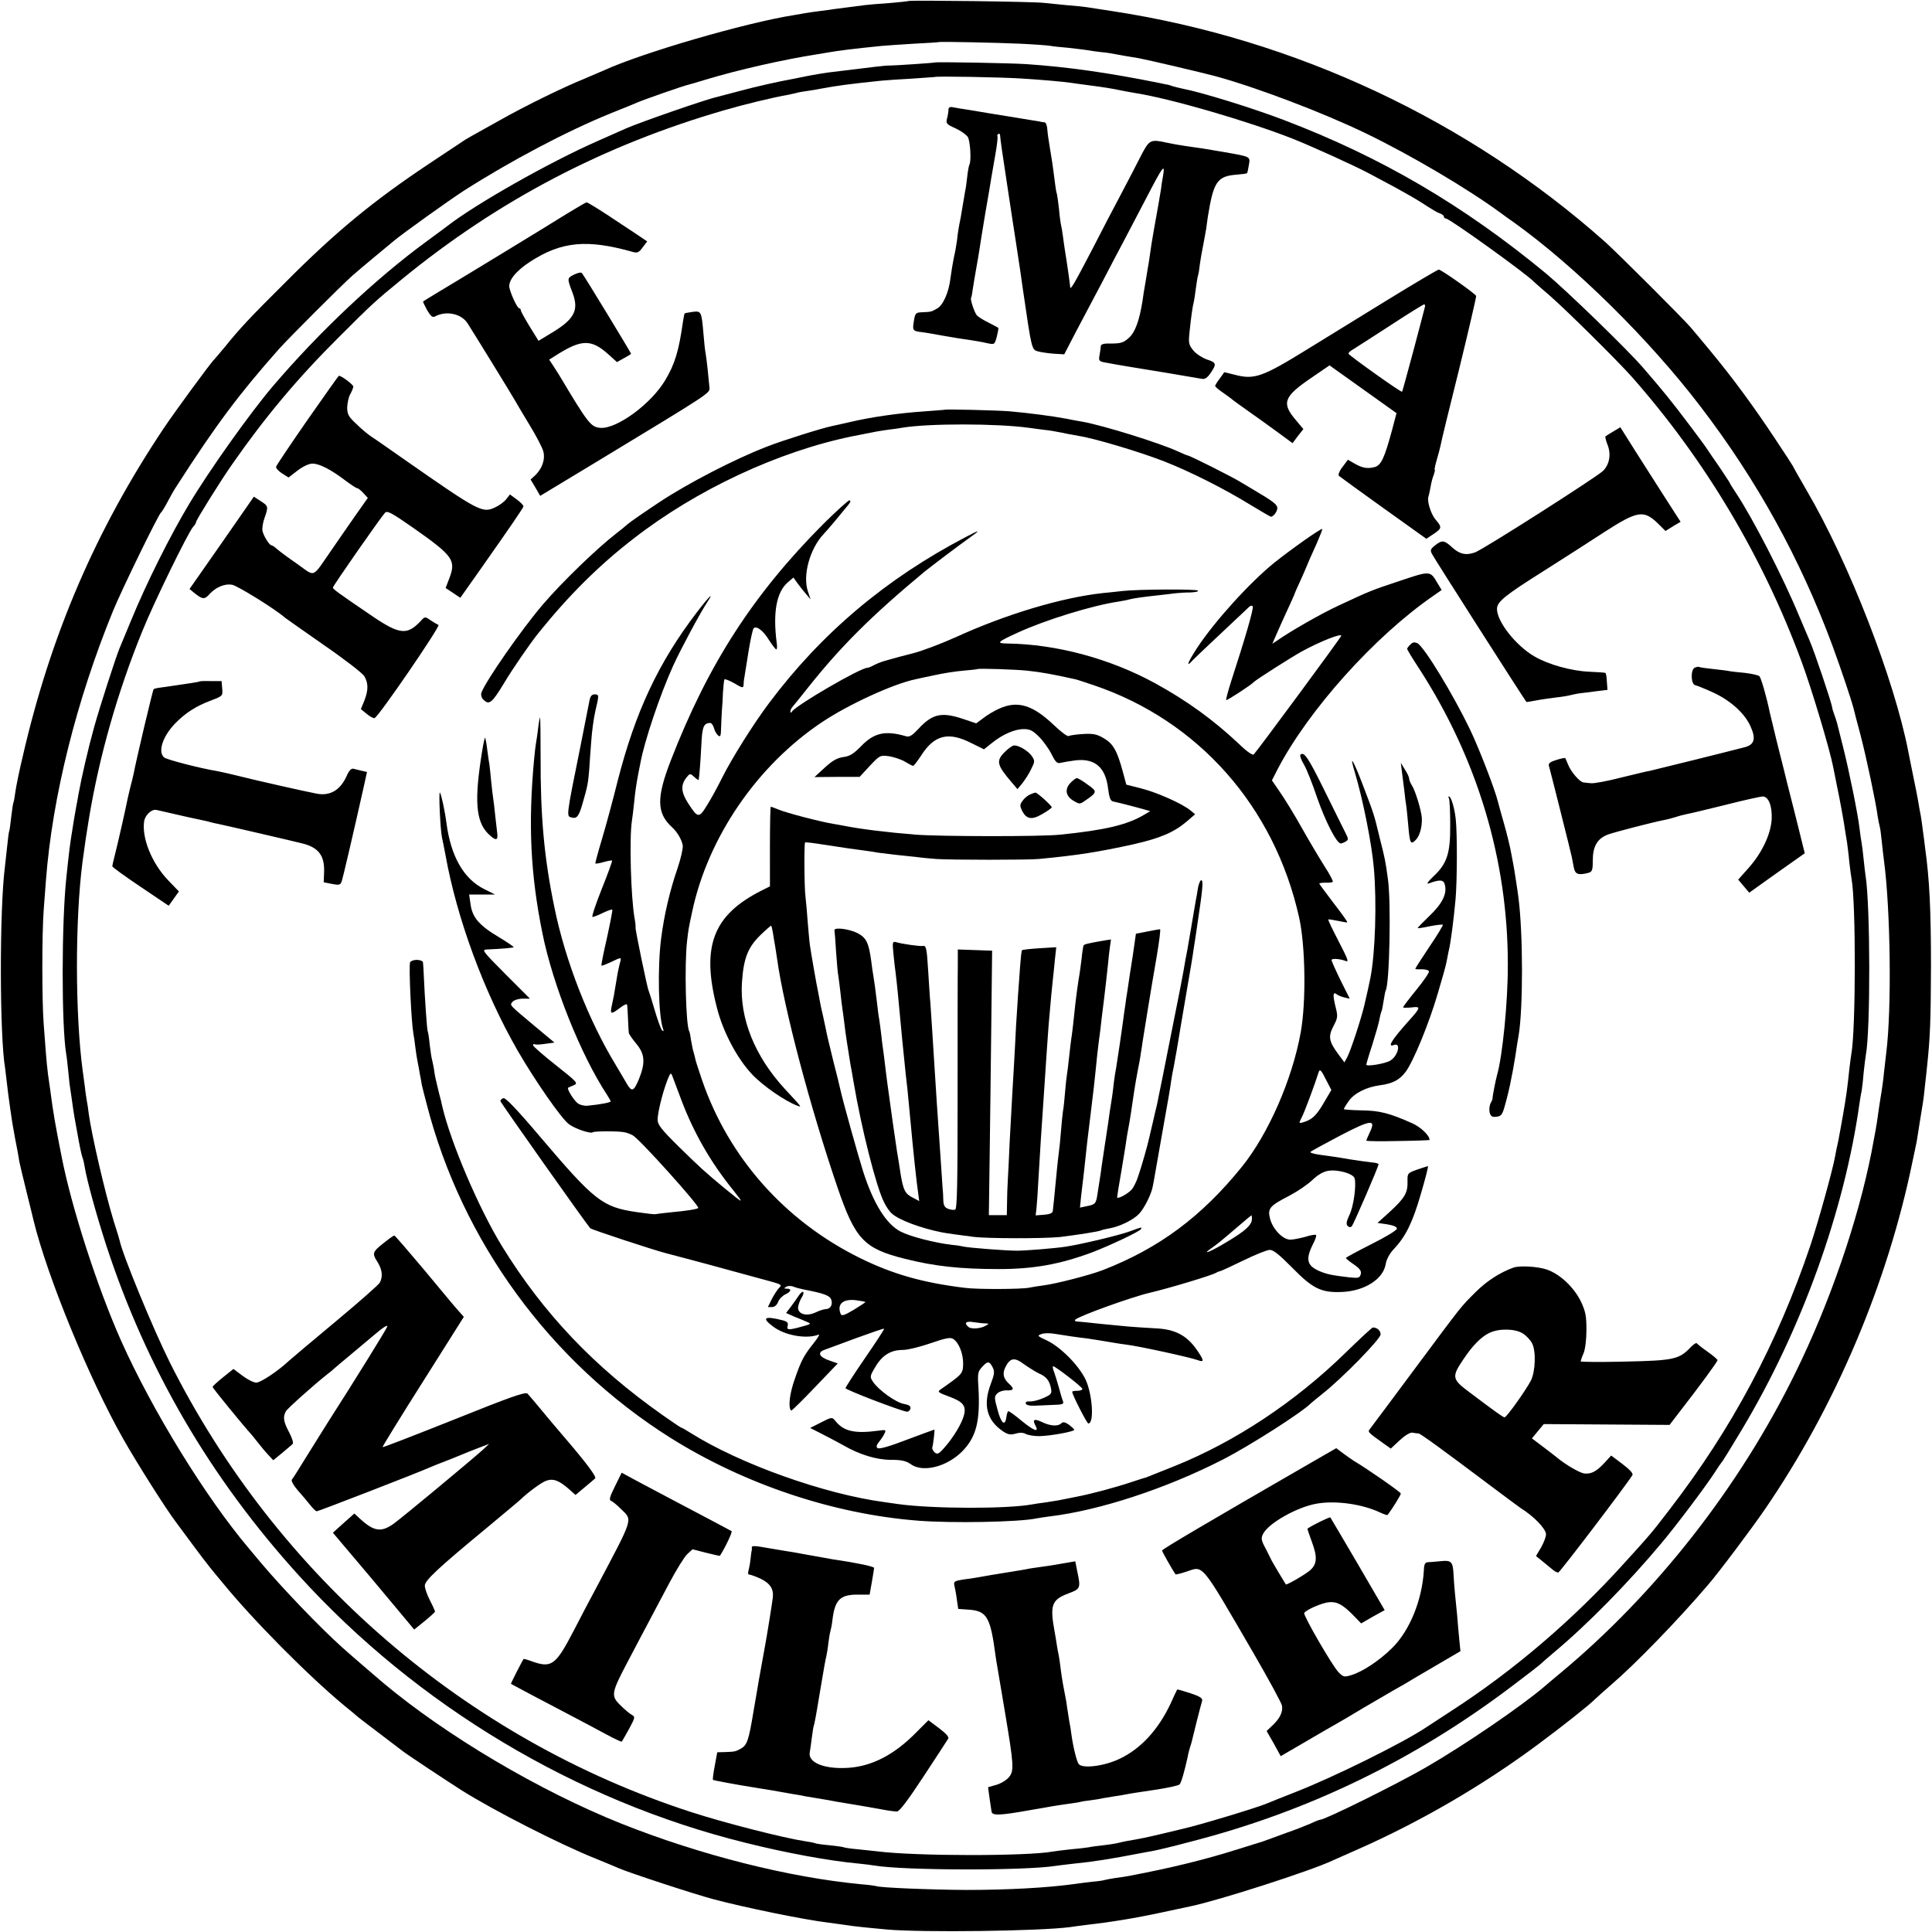
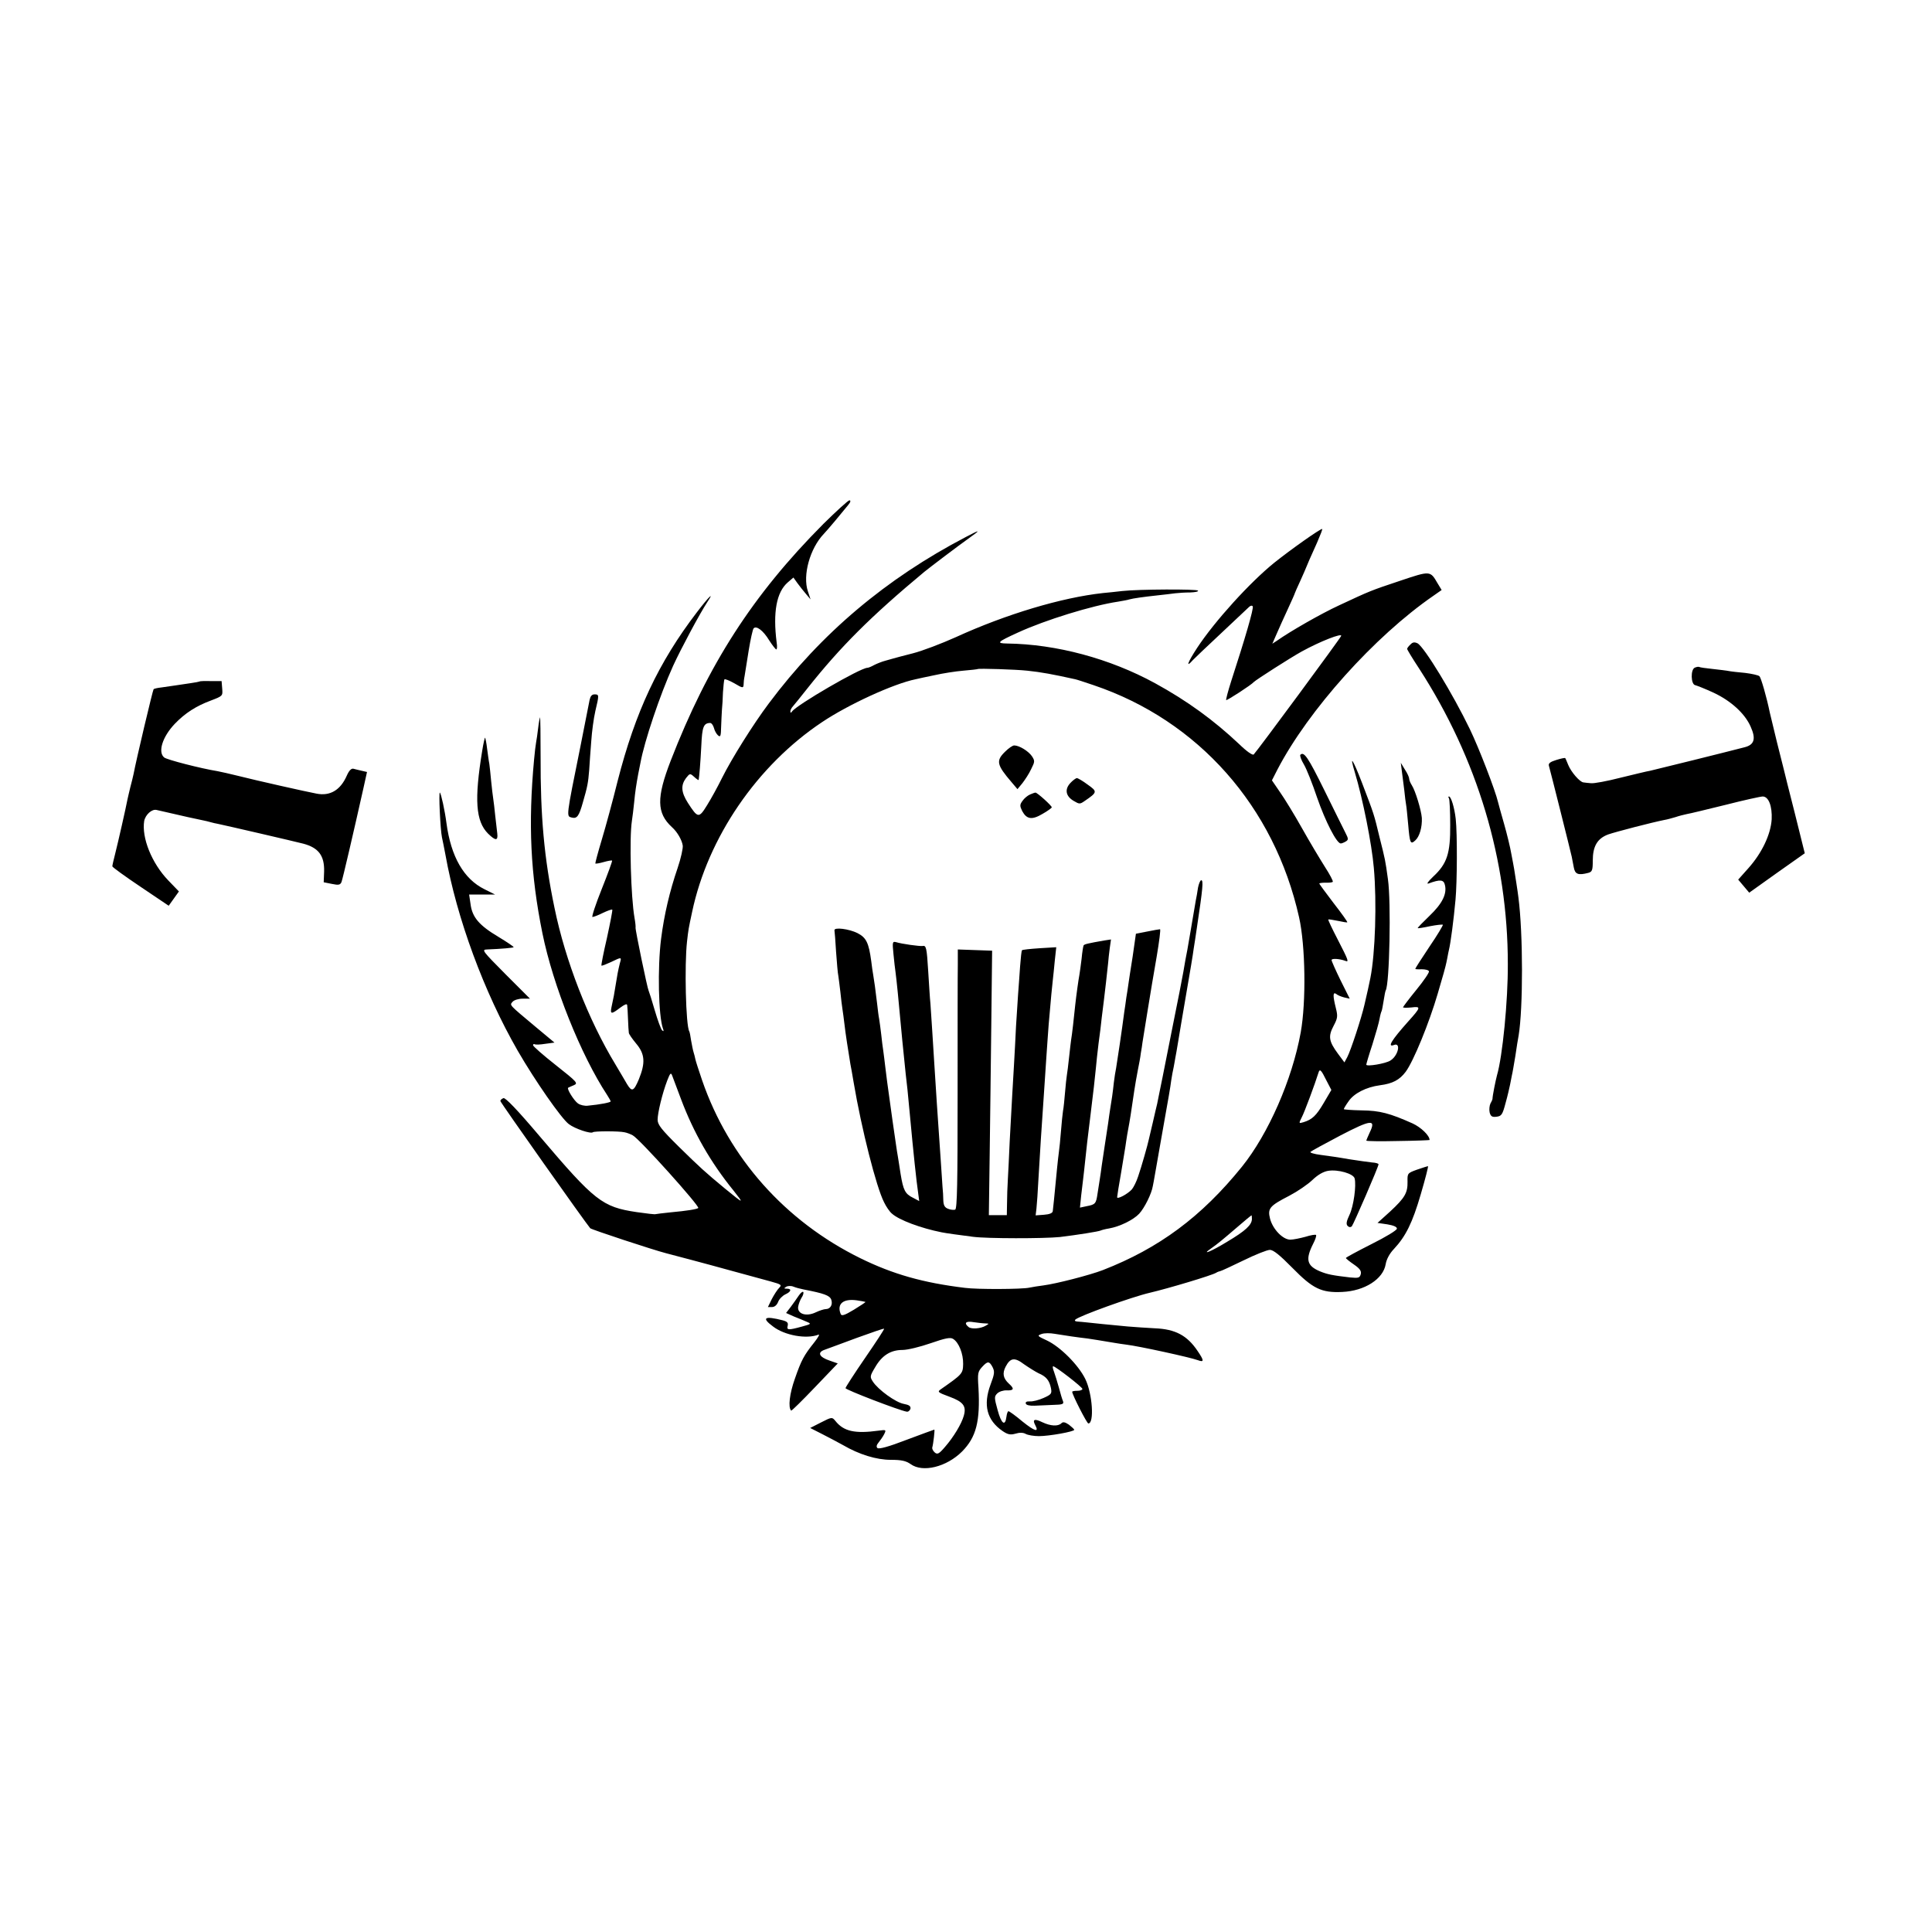
<svg xmlns="http://www.w3.org/2000/svg" version="1" width="1261.333" height="1261.333" viewBox="0 0 946 946">
-   <path d="M444.8.5c-.1.1-4.3.6-9.3 1-4.9.3-10.3.8-12 1-5.7.7-15 1.9-15.5 2-.3.1-3.2.5-6.5.9-3.2.4-6.7.9-7.6 1.1-.9.2-3.3.6-5.2.9-23.9 3.8-74.1 18.4-93.1 27.1-1.7.7-5.8 2.5-9.1 3.9-11.1 4.5-29.4 13.5-41.8 20.5-13.9 7.7-16.7 9.3-18.1 10.3-.6.4-8.1 5.4-16.7 11.1-27.3 18.2-45.5 33.2-69.9 57.7-18.1 18-22.3 22.5-30 32-2.5 3-4.8 5.7-5.1 6-1.5 1.3-19.3 25.6-24.6 33.5-33.5 50.1-55.5 101.4-69.2 161-1.7 7.1-3.3 15-3.6 17.4-.3 2.3-.7 4.6-.9 5-.2.3-.7 3.5-1.1 7.1-.4 3.6-.8 6.7-1 7-.2.3-.6 3.7-1 7.5-.4 3.9-.9 8.3-1.1 10-2.7 20.9-2.6 83.1.1 98.5.2 1.4.6 4.7.9 7.5.3 2.7.8 6.7 1.1 8.7.3 2.1.7 5.3 1 7 .2 1.8 1.1 6.9 1.9 11.3.9 4.4 1.8 9.3 2 11 .3 1.6 2 8.6 3.7 15.5 1.7 6.9 3.2 12.9 3.3 13.5 6.8 27.8 27.3 77.7 43.9 107 6.8 12 21.1 34.6 26 41 .4.5 3.7 5 7.4 10 3.6 4.9 7.8 10.4 9.2 12.1 1.4 1.8 4.2 5.1 6.1 7.4 15.1 18.5 42.2 45.8 60 60.5 2.5 2 5.4 4.4 6.5 5.4 1.1.9 6.1 4.7 11 8.4 5 3.8 9.7 7.4 10.5 8 1.5 1.3 22.7 15.3 29 19.3 15.5 9.8 48.2 26.5 65.5 33.4 4.4 1.8 9.5 3.9 11.3 4.7 4.9 2.2 37.6 12.9 46.7 15.3 15.1 4 44.2 10 56 11.4 2.8.4 6.4.9 8 1.1 3.5.6 10 1.3 21 2.3 17.2 1.5 74.3.8 89.5-1.2 1.9-.3 5.6-.8 8.2-1.1 11.4-1.3 23.3-3.2 36.3-6 6.6-1.4 13.1-2.8 14.5-3.1 13.9-2.9 58.7-17.3 69.5-22.4 1.1-.5 6.7-3 12.4-5.5 30.8-13.6 61.3-31.4 88.1-51.3 12-8.9 25.4-19.5 28-22.2.8-.8 4.6-4.2 8.3-7.4 11.5-9.9 32.1-31.1 46.8-48.3 5-5.7 21.6-27.8 28.1-37.3 34.3-50 60-110.4 72.3-170.5.9-4.4 1.8-8.7 2-9.5.1-.8.8-5.1 1.5-9.5s1.4-8.9 1.6-9.9c.2-1.1.6-4.4.9-7.5.4-3.1.8-7.6 1.1-10.1 1.5-14.1 1.8-22.3 1.9-48.5 0-27.9-.7-42.8-2.9-58.5-.2-1.9-.7-5.8-1.1-8.5-.3-2.8-.8-5.9-1-7.1-.3-1.2-.7-3.9-1.1-6-.3-2.1-1.5-8.2-2.6-13.4-1-5.2-2.2-10.6-2.4-12-6.9-35.4-29-92.4-49.8-127.9-3.6-6.2-6.6-11.5-6.6-11.7 0-.1-4.1-6.5-9.2-14.1-10.4-15.7-20.9-29.9-31.2-42.3-3.9-4.7-8.2-9.9-9.6-11.5-3.2-3.9-36.2-36.8-42-42-67.1-59.6-151.7-99.3-241-113-5.8-.9-11.6-1.8-13-2-1.4-.2-5.9-.7-10-1-4.1-.4-9.1-.9-11-1.1-4.1-.6-65.7-1.4-66.2-.9zm54.7 20.9c6.6.3 13.1.8 14.5 1 1.4.3 5.4.7 9 1 3.6.4 7.7.9 9 1.1 1.4.3 4.5.7 7 1 2.5.2 5.6.7 7 1 2.7.5 6.6 1.2 11.6 2 4.4.8 30.8 7 37.9 8.9 20.3 5.6 52.2 17.7 73.5 28 21.7 10.5 49.7 27 66 39 1.9 1.4 4.6 3.4 6 4.3 30.2 21.6 66.6 57.5 91.6 90.3 27.8 36.3 48.9 74.7 64.6 117 4.4 12 9.2 26.3 10.4 30.9.2.9 1.7 6.7 3.4 13 2.9 11.1 7.6 33.4 8.4 39.8.3 1.8.7 4 1 5 .3 1 .7 4.3 1 7.3.3 3 .8 7.3 1.1 9.5 3.2 24.2 3.8 72.6 1.1 94-.2 1.6-.7 5.9-1.1 9.5-.3 3.6-1.1 9.2-1.7 12.5-.5 3.3-1.2 7.6-1.4 9.5-.4 3.1-1.4 8.7-3 17-6.7 34-20.5 74-37.2 108-27.4 56-68.4 108.4-115.5 147.5-2.7 2.2-5.8 4.9-7 5.9-11.1 9.6-39.6 29.1-58.7 40.1-14 8.1-49.2 25.5-51.5 25.5-.4 0-2.5.8-4.8 1.9-2.3 1-7.6 3.1-11.7 4.5-4.1 1.5-8.2 3-9 3.3-.8.3-1.9.7-2.5.9-.5.2-6.2 1.9-12.5 3.9-16.1 5.1-32.5 9.1-53 13-1.3.3-4.2.7-6.5 1-2.2.3-4.7.8-5.5 1-.8.3-3.7.7-6.4.9-2.6.3-6.5.8-8.5 1.1-13.2 1.8-31.9 2.9-53.1 2.9-17-.1-42.7-1.1-44-1.9-.3-.1-3.6-.6-7.5-.9-35.5-3.4-78.6-14.3-117.1-29.6-40.1-16-85.9-43.1-116.9-69.1-3.1-2.6-18.3-15.7-20.1-17.4-10.7-9.6-29.1-28.8-39.4-41-2.3-2.8-5.1-6.1-6.2-7.4-21.2-25.1-47.2-67.4-62.5-101.6C47.8 630.7 35 591.3 30.1 566c-3.2-16.3-4-20.8-5.5-32.3-.3-1.7-.7-5.2-1.1-7.7-.3-2.5-.8-7-1-10-.2-3-.7-9.6-1.1-14.5-.9-11.5-.9-44.3 0-56 .4-5 .9-11.5 1.1-14.5 3.1-40.7 14.9-88 32.9-132 4.6-11.1 22.1-46.9 23.4-48 .4-.3 1.8-2.5 3.1-5s3.3-6.1 4.6-8c19.2-29.9 30.5-45 50-67 4.8-5.4 30.5-31.1 36-36 2.2-1.9 7.1-6.1 11-9.3 3.8-3.2 8.1-6.7 9.4-7.8 4.3-3.6 26.8-19.7 34.2-24.5 23.2-14.8 50.3-29.1 71.9-37.9 6.3-2.5 12.4-5 13.5-5.5 2.2-1 22.1-8 24.5-8.5.8-.2 4.7-1.3 8.5-2.5 16.2-4.9 38.5-9.9 54.5-12.4 1.9-.3 4.6-.8 6-1 4.6-.8 11.6-1.7 25.5-3.1 2.2-.2 9.4-.7 16-1.1 6.6-.3 12.1-.7 12.2-.8.4-.3 29 .3 39.8.8z" />
-   <path d="M457.7 30.6c-.3.2-19.6 1.5-22.2 1.5-1.7-.1-7.1.6-30 3.4-2.2.3-6.3 1-9.1 1.5-2.8.6-6.3 1.3-7.9 1.6-7.8 1.4-17.9 3.7-26.5 6-5.2 1.4-10.2 2.7-11 2.9-5.5 1.2-37.7 12.4-44.5 15.4-1.1.5-7.4 3.3-14 6.2-23.6 10.4-59.6 30.8-73.5 41.6-.8.6-5.3 4-10 7.4-24.9 18.2-52.7 44.4-75.3 70.9-11.1 13-31.1 41.1-41.1 57.8-9.2 15.3-21.1 39.1-28.5 57.2-2.4 5.8-4.9 11.8-5.6 13.5-1.7 4-9.8 29.1-12.4 38.5-2.9 10.4-6.1 24.3-7.7 33-.4 2.5-.8 4.7-.9 5-.1.6-1.5 8.2-2.1 12.5-1 5.9-1.5 9.7-2.9 23-2.4 22.5-2.4 72.6-.1 86.5.3 1.4.7 5.6 1.1 9.3.3 3.7.8 7.6 1 8.5.1.9.6 3.7.9 6.2.7 5 1 7.1 3.1 18.3.8 4.4 1.7 8.2 1.9 8.5.2.4.7 2.3 1 4.2 1.1 6.8 5.7 23.6 10.7 39 19.7 60.2 50.8 113.6 94.3 161.5 57.8 63.7 135.7 110.3 218.6 130.8 19.9 5 41.2 8.9 55.5 10.2 2.8.3 6.4.7 8 1 14.8 2.4 73.6 2.5 88.5.1 1.4-.2 5.4-.7 9-1.1 9.3-.9 18-2.3 32.5-5.1 1.1-.2 3.6-.7 5.5-1 1.9-.3 10.3-2.3 18.5-4.5 57.6-14.7 110.1-40.1 158-76.4 7.2-5.4 13.2-10.1 13.5-10.4.3-.3 3.4-3.1 7-6.1 16.4-13.7 36.3-34 52.6-53.5 7-8.3 21.9-28.1 26-34.5 1.6-2.5 3.1-4.7 3.4-5 .4-.3 4.8-7.5 9.9-16 29.2-48.7 50.3-107.4 57.6-159.8.3-2 .7-4.6 1-5.7.2-1.1.7-5.1 1-9 .4-3.8.9-7.8 1.1-8.9 2.3-12 2.2-72.8-.1-87.6-.2-1.4-.7-5.2-1-8.5-.3-3.3-.8-6.9-1-8-.2-1.1-.7-4.3-1-7-.8-7-5.1-28.1-8.1-40-1.4-5.5-2.7-10.7-2.9-11.5-.2-.8-.8-2.6-1.3-4s-1-2.8-1-3.3c-.3-2.5-8.8-27.8-11.2-33.2-.5-1.1-2.8-6.5-5.1-12-8-19.3-22.9-48.2-31-60.3-1.6-2.4-2.9-4.5-2.9-4.7 0-.2-2.3-3.6-5-7.7-2.8-4-5.6-8.1-6.3-9.2-.6-1-5-6.9-9.6-13-7.5-9.9-11.4-14.8-21.6-26.6-7.7-8.9-37.2-37.5-47.5-46.1-40.4-33.4-80.9-57.1-128.5-75.2-15.2-5.8-40.4-13.6-49.5-15.3-1.4-.3-3.4-.8-4.5-1.1-1.1-.4-2.2-.7-2.5-.8-.3 0-2.1-.4-4-.8-24.7-5-44.8-7.9-65.3-9.3-7-.5-44.5-1.2-45-.8zm41.8 7.8c11.2.7 20 1.5 24.5 2.1 1.4.2 6.3.9 11 1.5s10.3 1.5 12.5 2c2.2.5 5.8 1.1 8 1.5 17.1 2.6 55.3 13.7 77.4 22.4 9.8 3.9 30.7 13.4 37.6 17.1 2.8 1.5 8.6 4.6 12.9 6.9 4.4 2.4 9.8 5.5 12 6.9 7 4.5 8 5.1 9.9 5.8.9.3 1.7 1 1.7 1.5s.5.9 1 .9c1.8 0 40 27.5 43 30.9.3.3 3.9 3.5 8 7 7.4 6.4 33.2 31.9 40 39.6 35.7 40.4 64.1 88 83 139.1 4.9 13.1 13.9 43.1 15.6 51.9.2 1.1 1 5.1 1.8 9 1.5 7.1 3.5 18 4.1 22.5.2 1.4.6 3.8.9 5.5.2 1.6.8 5.9 1.1 9.5.4 3.6.9 7.3 1.1 8.3 2.2 11.7 2.1 74.1-.1 85.8-.2 1-.6 4.4-1 7.6-.9 8.9-1.5 13.1-3 21.8-.8 4.4-1.6 9.1-1.9 10.5-.2 1.4-.7 3.6-1 5-.3 1.4-.8 3.6-1 5-1.2 6.8-8.2 32-12.2 44-16.2 47.9-38.3 89.4-68.8 129-8.8 11.5-9.3 12.1-22.4 26.5-24.9 27.6-54.2 52.6-84.2 72-5.8 3.8-11.6 7.6-13 8.5-11.1 7.4-44.8 24.1-63.5 31.4-6.6 2.6-12.9 5.1-14 5.6-4.6 2-33.7 10.8-41.5 12.5-.8.2-5.3 1.3-10 2.4-8 1.9-10 2.3-17.5 3.6-1.6.3-3.7.8-4.5 1-.8.2-3.8.7-6.6 1-2.8.3-6 .7-7.2 1-1.1.2-5.2.7-8.9 1-3.7.4-7.7.9-8.8 1.1-12.3 2.3-67.2 2.3-85.9-.1-1.6-.2-5.9-.6-9.4-1-3.6-.3-6.8-.8-7.1-1-.4-.2-3.5-.6-7.1-1-3.5-.3-6.7-.8-7-1-.3-.2-2.3-.6-4.5-.9-10.7-1.6-40-9.1-56-14.3-110.3-35.7-203-115.7-255.4-220.3-8-16-23.1-52.6-24.5-59.5-.1-.6-1.4-4.8-2.9-9.5-4.3-14-10.9-42.5-12.3-53-.2-1.9-.6-4.6-.9-6-.2-1.4-.7-4.3-.9-6.5-.3-2.2-.8-5.9-1.1-8.1-3.7-27.3-3.8-73.9-.1-102.4 1.4-10.4 1.8-12.9 3.2-21.5 5-30.1 13.9-61.6 26.1-91.5 5.6-13.9 22.4-48.3 24.9-51.1.8-.8 1.4-1.9 1.4-2.3 0-.9 12.1-20.4 17.9-28.6 15.9-22.8 31.9-41.9 51.6-61.5 16.8-16.8 18-17.9 31.3-28.8 47-38.5 98.7-65.6 157.7-82.7 9.6-2.8 23.9-6.3 31.5-7.6 1.4-.3 3.2-.7 4-.9.8-.3 3.3-.7 5.5-1 2.2-.3 5.1-.8 6.5-1.1 8.2-1.5 13.2-2.2 29.5-3.9 2.2-.2 9-.7 15-1 6.1-.4 11.1-.8 11.2-.8.4-.5 32.1.1 41.8.7z" />
-   <path d="M464.4 53.8c0 .9-.3 2.9-.7 4.3-.6 2.3-.2 2.8 4.1 4.7 2.6 1.2 5.3 3.1 6.1 4.3 1.2 2 1.8 12 .7 13.7-.2.4-.7 2.9-1 5.7-.3 2.7-.7 5.9-1 7-.2 1.1-.7 4-1.1 6.5-.4 2.5-.9 5.4-1.1 6.5-.9 4.5-1.4 7.2-1.8 11.2-.3 2.3-1 6.2-1.6 8.7-.5 2.4-1.2 6.8-1.6 9.8-.8 6.9-3.6 13.3-6.6 14.9-2.8 1.6-2.9 1.6-7.2 1.8-3.2.1-3.5.4-4.1 4.2-.8 4.7-.6 5 3.6 5.5 1.8.2 6.9 1.1 11.3 1.9 4.5.8 10.1 1.7 12.6 2 2.5.4 6.2 1 8.2 1.5 3.8.8 3.8.8 4.9-3.2.5-2.2.9-4.1.7-4.3-.2-.1-2.3-1.3-4.7-2.5-2.5-1.2-5-2.8-5.7-3.5-1.2-1.2-3.5-8.1-2.9-8.7.2-.2.6-2.3.9-4.8.4-2.5 1.1-6.8 1.6-9.5.5-2.8 1.2-6.7 1.5-8.8.3-2.1 1.6-10.2 2.9-18 1.4-7.8 2.7-15.8 3-17.7.3-1.9 1.2-7.1 2-11.5s1.2-8.3 1-8.7c-.2-.4-.1-.9.4-1.2.5-.3.9 0 .9.7.1 1.9 1 8.2 3.3 23.2 1.2 7.7 2.3 15.1 2.5 16.5.2 1.4 1.1 7.2 2 13 1.9 12.6 2.1 13.5 3.4 23 4.3 29.3 4.2 29.3 7.5 30.1 1.5.4 5 .9 7.7 1.1l5 .3 5.7-11c3.2-6.1 8.9-16.9 12.7-24 3.7-7.2 8.5-16.2 10.5-20 2-3.9 7-13.3 11-21 8.5-16.4 9.5-17.7 8.5-11.5-.5 2.5-.9 5.4-1 6.5-.3 2.1-1.9 11.2-3.5 20-.8 4.4-1.4 8.2-2.5 16-.2 1.1-.9 5.1-1.5 9-.7 3.8-1.4 8.3-1.6 10-1.5 9.4-3.6 15.1-6.4 17.7-3 2.8-4.3 3.1-10.7 3-2 0-3.3.5-3.3 1.3 0 .7-.3 2.6-.6 4.3-.5 2.7-.3 3.1 2.2 3.6 3.7.7 9.4 1.7 11.9 2.1 4 .6 34.1 5.6 36 6 1.4.3 2.7-.5 4.3-2.9 3-4.4 2.8-5.1-1.9-6.6-2.2-.8-5.2-2.7-6.6-4.4-2.2-2.7-2.4-3.6-1.9-8.6.8-7.9 1.6-13.3 2.1-15 .2-.8.7-3.8 1-6.5.4-2.8.8-5.7 1.1-6.6.3-.9.7-3.4.9-5.5.3-2.2 1-6.3 1.6-9.2.6-2.9 1.2-6.6 1.5-8.2.2-1.7.6-4.2.8-5.8 2.8-17.4 4.6-20 14.4-20.7 2.4-.2 4.6-.5 4.8-.7.2-.2.6-2 .9-4 .7-4.2 1.2-4-12.5-6.4-10-1.7-10.5-1.8-18.5-2.9-2.7-.4-6.8-1.1-9-1.6-8.2-1.8-8.7-1.6-12.8 6.3-2 4-6.3 12.2-9.5 18.3-3.2 6-9.8 18.6-14.6 28-8.7 16.7-10.6 19.9-10.6 18 0-1-1.7-12.8-2.5-17.5-.2-1.4-.7-4.5-1-7-.3-2.5-.8-5.2-1-6-.2-.8-.7-4.4-1-8-.4-3.6-.9-6.8-1-7.1-.2-.3-.6-2.5-.9-5-1.2-9.6-1.7-12.6-2.6-17.9-.5-3-1.1-7-1.2-8.8-.1-1.7-.7-3.2-1.3-3.3-.5 0-1.7-.2-2.5-.4-.8-.1-6-1-11.5-1.9-5.5-.9-11.3-1.8-13-2.1-1.6-.3-5.9-1-9.5-1.6-3.6-.5-7.4-1.2-8.5-1.4-1.4-.3-2.1.1-2.1 1.3zM277.5 104.7c-10.7 6.7-53.1 32.5-63 38.4-3.8 2.3-7.1 4.3-7.3 4.5-.2.1.7 2 1.9 4.2 1.9 3.2 2.7 3.8 4 3.1 5.5-2.9 12.9-1.3 15.9 3.5 2.9 4.5 22.4 36.2 23.4 38.1.6 1.1 3.7 6.3 6.9 11.6 3.2 5.2 6.2 11 6.7 12.8 1.1 3.9-.5 8.6-4 11.9l-2.2 2 2.4 4 2.3 4 26-15.7c57.8-35 57-34.5 56.9-37.2-.3-3.8-1.4-14.1-1.9-16.9-.3-1.4-.7-5.4-1-9-1-11.6-1.1-11.8-5.3-11.3-2 .3-3.8.6-4 .8-.1.1-.5 2-.8 4.1-2 14.1-3.9 20.6-8.7 28.6-6.9 11.6-23.7 23.9-31.7 23.3-4.7-.4-5.9-1.9-20.3-26-.7-1.1-2-3.2-3-4.7l-1.8-2.7 3.8-2.4c12.1-7.6 16.9-7.7 25.3-.1l4.1 3.7 3.4-1.9c1.9-1 3.5-2 3.5-2.2 0-.4-23.1-38.5-24.1-39.5-.3-.5-2.1-.1-3.9.8-3.4 1.8-3.4 1.6-.5 9.3 3 8.3.6 12.7-10.9 19.5l-5.9 3.6-4.4-7.1c-2.3-3.8-4.3-7.4-4.3-7.9s-.3-.9-.7-.9c-.9 0-3.8-6-4.8-9.8-1-3.4 2.9-8.4 10-13 15.4-10 27.9-11.2 50.5-4.8 2.1.6 2.9.2 4.7-2.3l2.2-2.9-5.2-3.5c-2.9-1.9-9.4-6.2-14.5-9.6-5.1-3.3-9.6-6.1-10-6-.4 0-4.7 2.6-9.7 5.6zM679 147.1c-13.5 8.3-30.8 19-38.5 23.7-22.5 13.9-26.3 15.2-35.9 12.7-2.8-.7-5.1-1.3-5.2-1.2 0 .1-1 1.5-2.2 3.1-1.2 1.6-2.2 3.2-2.2 3.6 0 .4 1.9 2 4.3 3.6 2.3 1.6 4.4 3.2 4.7 3.5.3.3 3.7 2.7 7.5 5.4 3.9 2.7 10.2 7.3 14.2 10.2l7.2 5.3 2.6-3.5 2.7-3.4-3.6-4.3c-7.2-8.4-6.1-11.5 7.2-20.6l9.2-6.3 16.4 11.7 16.4 11.7-2.3 8.7c-3.6 13.3-5.3 16.9-8.4 17.7-3.5.9-6 .5-9.8-1.7l-3.3-1.9-2.6 3.5c-1.6 2-2.3 3.9-1.8 4.4.5.4 10.3 7.6 21.8 15.8l21 15 3.8-2.5c3.8-2.6 3.9-3.2.8-6.8-2.3-2.6-4.3-9-3.6-11.2.3-1 .8-3.2 1.1-5 .3-1.8.9-4.3 1.5-5.7.5-1.5.8-2.6.5-2.6-.2 0 .2-2.1 1-4.8.8-2.6 1.6-5.8 1.9-7.2.2-1.4 4.3-18.2 9.1-37.4 4.7-19.2 8.4-35.2 8.3-35.7-.4-1.1-17.1-12.9-18.3-12.9-.5 0-12 6.8-25.5 15.1zm18.6 3.6c-.2 1-2.8 10.6-5.6 21.3-2.9 10.7-5.3 19.7-5.5 19.8-.4.5-25.9-17.7-26.2-18.6-.2-.4.9-1.4 2.5-2.3 1.5-.9 9.7-6.2 18.2-11.7 8.5-5.6 15.9-10.1 16.3-10.2.5 0 .6.8.3 1.7zM150.5 205.7c-8.2 11.8-15.1 22.1-15.3 22.8-.2.7 1.1 2.1 2.9 3.3l3.2 2 4.4-3.4c2.6-2 5.6-3.4 7.3-3.4 3.4 0 9 2.9 16 8.2 2.8 2.1 5.4 3.8 5.8 3.8.5 0 1.9 1.1 3.1 2.4l2.2 2.4-6.2 8.8c-3.4 4.9-8.7 12.5-11.7 16.9-9.7 13.9-7.5 13.1-16.7 6.6-4.4-3-8.9-6.4-9.9-7.3-1.1-1-2.3-1.8-2.7-1.8-1 0-4-4.8-4.4-7.2-.2-1.1.2-3.9 1-6.1 2-5.7 1.9-5.9-1.8-8.3l-3.4-2.2-15.7 22.6-15.8 22.6 2.8 2.3c3.6 2.8 4.6 2.9 7 .2 3.1-3.4 7.4-5.2 11-4.6 2.7.5 21.3 12 26 16.2.7.5 9.3 6.6 19.2 13.5 9.9 6.8 18.8 13.7 19.6 15.1 2 3.5 2 6.8 0 12l-1.7 4.1 2.9 2.4c1.6 1.3 3.3 2.2 3.8 2 1.9-.5 32.4-45.1 31.3-45.6-.7-.3-2.4-1.3-3.9-2.3-2.7-1.9-2.8-1.9-5 .6-6.5 6.8-10.2 6.4-23.5-2.6-17.5-11.9-19.2-13.2-19.3-14 0-.8 23.3-34.2 25.5-36.6 1.1-1.2 3.3 0 13.9 7.4 19.5 13.7 21 15.8 17.6 24.7l-1.8 4.7 3.6 2.4 3.6 2.4 9.6-13.6c14.7-20.9 21-30.1 21.3-31.1.1-.5-1.3-2-3.2-3.4l-3.4-2.5-1.8 2.3c-1 1.3-3.4 3.1-5.4 4-6.3 3-7.8 2.2-44.5-23.4-7.4-5.2-14.7-10.3-16.3-11.3-1.5-1-4.8-3.7-7.2-6.1-3.9-3.6-4.5-4.8-4.5-8.2.1-2.1.7-5 1.5-6.4.8-1.4 1.4-3 1.5-3.7 0-1-5.9-5.4-7.1-5.3-.2.1-7.1 9.8-15.4 21.7zM462.7 200.6c-.1.1-4.5.4-9.7.8-13.2.9-26.4 2.8-37 5.3-3.6.8-7.4 1.7-8.5 1.9-4.9 1-23.8 6.9-32 10.1-15.8 6.1-38.6 17.9-52.5 27.1-7.4 4.9-14.5 9.8-15.6 10.8-1.2 1.1-3.6 3-5.4 4.4-9.5 7.3-26.8 24-36.2 35-10.5 12.3-27.9 37.3-30.1 43.2-.3 1 0 2.4.9 3.3 2.9 2.9 4.2 1.9 10.2-8 4.5-7.5 12.8-19.5 16.9-24.6 14.8-18.4 29.5-33 46.3-46 30.9-24.1 71.2-42.9 107.5-50.3 11.9-2.4 12.6-2.5 17.5-3.2 2.5-.3 5.6-.7 7-1 12.9-2.1 46-2.1 62 .1 1.9.3 5.3.7 7.5 1 2.2.2 5.1.7 6.5 1 1.4.2 3.6.7 5 1 1.4.2 3.9.7 5.5 1 7.7 1.2 30 7.9 41.5 12.4 12.8 5 29.8 13.6 42.1 21.2 5.3 3.2 9.9 5.9 10.2 5.9 1.4 0 3.5-3.1 3.1-4.7-.5-1.6-2.5-3.1-11.3-8.3-1.4-.8-4.2-2.5-6.2-3.7-3.9-2.5-25.4-13.3-26.4-13.3-.3 0-2.4-.9-4.8-2-8.9-4.1-36.2-12.6-46.6-14.5-1.4-.2-5.1-.9-8.1-1.5-6.9-1.3-18.4-2.8-27.6-3.6-6.1-.5-31.2-1.1-31.7-.8zM789.9 211.3c-1.9 1.1-3.6 2.2-3.8 2.4-.2.1.2 2 1 4 1.9 4.7 1 9.7-2.2 12.9-3.4 3.2-58.7 38.5-62.7 39.9-4.5 1.6-7.6.8-11.3-2.6-3.7-3.4-4.8-3.6-8.3-.8-2.2 1.8-2.4 2.3-1.4 4.2 1.1 2.2 43.3 68.3 46.2 72.4 0 .1 2.1-.2 4.6-.7 2.5-.5 7-1.1 10-1.5 3-.3 6.3-.9 7.3-1.2 1.1-.3 2.9-.6 4-.8 1.2-.1 4.8-.6 8-1l5.8-.7-.3-4c-.1-2.2-.4-4.1-.7-4.3-.4-.2-4-.4-8.1-.6-8.7-.4-19.9-3.5-26.7-7.5-9.1-5.3-18.3-17-18.3-23.2 0-3.5 3.6-6.5 23-18.7 10.2-6.5 23.4-14.9 29.3-18.8 16.6-10.7 19.5-11.2 26.7-4.2l3.5 3.5 3.7-2.3 3.7-2.2-7.4-11.5c-4-6.3-10.7-16.7-14.8-23.2l-7.3-11.6-3.5 2.1z" />
  <path d="M403 256.7c-34.4 34.6-56.3 68.6-74.6 115.8-7 18.1-6.9 25.6.6 32.5 2.6 2.3 4.9 6.3 5.3 9 .2 1.3-.9 6.3-2.5 11-3.9 11.4-6.6 22.9-8.1 34.7-1.8 14.2-1.3 37.6.9 43.9.5 1.3.4 1.6-.4.9-.6-.6-2.2-5-3.6-9.8-1.4-4.9-2.8-9.2-3-9.6-.6-1-6.6-30-6.4-30.9.1-.4-.1-2.5-.5-4.7-1.8-10.2-2.6-39.1-1.3-47.5.3-1.9.8-6 1.1-9 .5-5.4 1.1-9.1 2-14 .3-1.4.8-3.9 1.1-5.5 1.9-10.5 9.6-33.4 16-47.5 3.8-8.3 13.1-25.7 16.8-31.3 3.6-5.4.7-2.6-5.1 5-18.9 24.7-30.2 48.8-38.9 82.8-2.3 9.3-5.8 22.2-7.7 28.5-1.9 6.3-3.3 11.6-3.2 11.8.2.2 2-.1 4.1-.7 2.1-.6 3.9-.9 4.1-.7.2.2-2.1 6.5-5.1 14-3 7.5-5 13.6-4.5 13.6.6 0 2.9-.9 5.1-2 2.3-1.1 4.3-1.8 4.6-1.6.2.3-1 6.4-2.6 13.8-1.7 7.3-2.9 13.4-2.7 13.6.2.2 2.2-.6 4.6-1.7 5.4-2.6 5.3-2.6 4.4.6-.9 3.6-1.3 5.9-2 10.3-.6 4-1.2 7.2-2.1 11.2-.7 3.5 0 3.5 4.3.2 2.2-1.6 3.3-2.1 3.4-1.2.1.7.3 3.8.4 6.8.1 3 .3 6 .4 6.7 0 .6 1.7 3 3.6 5.3 4.3 5.1 4.6 9.4 1.3 17.5-2.5 5.9-3.4 6.3-5.8 2.3-.8-1.5-3.4-5.7-5.6-9.5-13.3-21.9-24.6-50.9-29.9-76.8-5.1-24.5-6.9-44.8-6.8-74.3 0-10.6-.1-19.1-.3-19-.1.2-.6 2.6-.9 5.3-.3 2.8-.8 5.9-1 7-.2 1.1-.7 4.9-1 8.5-2.9 31.5-1.8 55.9 4.1 85 5.2 25.6 18.8 59.6 31.7 79.2.9 1.4 1.7 2.8 1.7 3.1 0 .5-4.9 1.5-11.2 2.1-1.5.2-3.7-.3-4.8-1.1-1.9-1.3-5.6-7.2-4.8-7.7.2-.1 1.4-.7 2.7-1.2 2.3-1 1.8-1.5-8.8-9.9-6.1-4.8-11.1-9.2-11.1-9.7s.3-.7.8-.5c.4.3 2.7.2 5.2-.2l4.5-.6-9-7.5c-13.6-11.4-13-10.7-11.5-12.5.7-.8 2.8-1.5 4.9-1.5h3.6l-12-12c-11.4-11.5-11.8-12-9-12.1 7.5-.3 12.7-.8 13-1.1.2-.2-3.2-2.5-7.5-5.1-9.4-5.6-12.8-9.6-13.6-16l-.7-4.7h12.7l-5.2-2.6c-10.1-5-16.4-15.9-18.6-32.4-.8-6.2-2.6-14.3-3.2-14.9-.7-.7.2 18.2 1 21.9.3 1.4 1.1 5.2 1.7 8.5 5.6 31.3 18.9 67.3 35.4 96 8.5 14.7 21.3 33.1 25 35.9 3 2.3 10.8 4.9 11.8 4 .6-.6 12.8-.6 15.4 0 1.2.2 3 .9 4.1 1.5 3.3 1.7 32.9 34.7 32.1 35.6-.7.6-5.7 1.4-13.4 2.1-3.8.4-7.2.8-7.5.9-.3.2-4.4-.3-9.3-1-16.8-2.5-20.5-5.4-47.5-37.2-11-13-16.8-19-17.7-18.6-.8.3-1.5.9-1.5 1.4 0 .7 41.8 59.8 44 62.3.7.7 31.1 10.7 37 12.2.8.2 6.5 1.7 12.5 3.3 6.1 1.6 13.7 3.7 17 4.6 5.9 1.6 11.1 3 22 6 5.1 1.4 5.4 1.7 4 3.1-.9.9-2.5 3.4-3.6 5.5L376 640h2c1.3 0 2.4-1 3-2.5.5-1.4 2.1-3 3.5-3.7 2.9-1.3 3.3-2.8.8-2.8-1.5 0-1.5-.2-.4-.9.8-.5 2.4-.6 3.6-.1 1.2.5 3.5 1.1 5.1 1.4 9.8 1.9 12.6 2.9 13.4 4.9.9 2.5-.4 4.7-2.7 4.7-.8 0-3 .7-4.9 1.6-4.6 2.2-9 .8-8.6-2.7.2-1.3 1-3.4 1.7-4.5.8-1.2 1.1-2.4.8-2.8-.4-.3-1.3.5-2.2 1.8-.9 1.3-2.6 3.8-3.9 5.5l-2.3 3 3.8 1.7c2.1.8 4.9 2 6.3 2.6 2.4 1 2.3 1.1-2.5 2.4-6.6 1.8-7.4 1.7-6.8-.5.3-1.4-.2-2-2.4-2.6-9-2.3-10.6-1.3-4.8 3 5.7 4.4 16.4 6.3 22.3 4 .7-.3-.2 1.4-2.1 3.8-5.1 6.4-6.3 8.6-9.5 17.8-2.6 7.3-3.4 14.1-1.8 15.6.2.2 5.4-4.9 11.6-11.4l11.2-11.7-4-1.4c-5.1-1.7-6.2-4-2.4-5.3 1.5-.5 8.6-3.2 15.7-5.8 7.2-2.6 13.2-4.7 13.4-4.5.2.2-4 6.6-9.3 14.3-5.3 7.7-9.6 14.4-9.6 14.8 0 .8 26.3 10.9 29.9 11.5.8.2 1.6-.5 1.9-1.4.2-1.3-.6-1.9-3.3-2.4-3.9-.7-12.5-6.9-15.1-10.9-1.5-2.3-1.5-2.7 1.1-7 3.3-5.8 7.6-8.5 13.4-8.5 2.5 0 8.6-1.5 13.8-3.3 7.2-2.5 9.7-3 11-2.1 2.8 1.7 5 7.3 4.9 12.3-.1 4.7-.4 5-11 12.4-1.7 1.2-1.4 1.5 4.3 3.6 6.8 2.5 8.4 4.6 7 9.4-1.1 3.9-5 10.4-9.2 15.2-2.9 3.4-3.7 3.8-5 2.7-.9-.8-1.4-1.9-1.2-2.5.5-1.7 1.3-8.7 1-8.7-.2 0-6.3 2.3-13.6 5-8.8 3.4-13.6 4.7-14.3 4-.6-.6-.4-1.5.6-2.7.8-1 2.1-2.8 2.7-4 1.1-2.2 1-2.3-2.6-1.8-11.7 1.6-17.2.4-21.3-4.8-1.6-1.9-1.7-1.9-7 .8l-5.3 2.7 5.9 3c3.2 1.6 7.8 4.1 10.2 5.4 7.9 4.6 16.3 7.2 23.4 7.2 5.2 0 7.4.5 9.7 2.1 5.9 4.3 17.6 1.4 25.2-6.2 6.9-7 8.9-14.7 8-31.2-.5-7.2-.3-7.9 1.9-10.3 2.6-2.8 3.4-2.8 5 .2 1.1 2.2 1 3.3-1 8.6-3.7 10-1.8 17.4 5.9 22.7 2.5 1.7 3.8 2 6.3 1.3 1.9-.6 3.8-.6 5 .1 1.1.6 4 1.1 6.5 1.1 5 0 17.3-2.2 17.3-3.1 0-.3-1.2-1.4-2.6-2.5-1.9-1.3-2.9-1.5-3.7-.7-1.6 1.6-5.3 1.4-9.3-.5-3.9-1.9-5-1.4-3.5 1.4 2 3.7-.2 3.1-6.3-1.8-3.3-2.8-6.4-5-6.8-5-.4 0-.8 1.2-1 2.7-.6 4.9-2.5 3.5-4.3-3.2-1.7-6.1-1.7-6.7-.2-8.2.9-.9 3-1.6 4.6-1.5 3.6.1 3.9-.8 1.1-3.3-2.8-2.6-3.3-5-1.6-8.3 2.3-4.4 4.4-4.7 9-1.2 2.3 1.6 5.5 3.6 7.1 4.4 3.8 1.6 5.3 3.5 6.1 7.3.5 2.7.2 3.1-3.6 4.8-2.4 1.1-5.4 1.8-6.7 1.7-1.6-.1-2.3.3-2 1.1.2.7 1.9 1.1 4.3 1 2.1-.1 6.3-.3 9.2-.4 4.5-.1 5.2-.4 4.7-1.8-.4-.9-1.3-3.9-2-6.6-.8-2.8-1.8-6.2-2.4-7.8-.6-1.5-.8-2.7-.4-2.7 1.1 0 14.3 10.2 14.3 11.1 0 .5-1.1.9-2.5.9s-2.5.2-2.5.5c0 1.4 7.2 15.5 7.9 15.5 3 0 2-14.7-1.5-21.8-3.4-6.9-12.2-15.7-18.7-18.8-4.8-2.2-5-2.4-2.7-3.2 1.3-.5 4.2-.5 6.4-.1 4.7.8 11.7 1.8 16.1 2.3 2.8.4 5.8.9 13 2.1 1.7.3 4.4.7 6 .9 6 .7 31.2 6.2 35 7.6 3.2 1.2 3.1.2-.1-4.5-5.1-7.6-10.9-10.7-20.9-11.1-3.8-.2-9.9-.6-13.4-.9-9-.8-17.2-1.7-20.1-2-1.4-.2-3.4-.3-4.4-.4-1.2-.1-1.6-.4-1-1 2-1.8 27.4-11 36.4-13.1 9-2.1 30.4-8.5 32.5-9.8.6-.4 1.5-.7 2-.8.6-.1 5.7-2.5 11.5-5.3 5.7-2.8 11.5-5.1 12.8-5.1 1.7 0 4.9 2.6 11 8.8 10 10.2 14.2 12.3 24.5 11.8 10.9-.5 20-6.3 21.2-13.6.4-2.4 1.9-5.2 4-7.4 5.8-6.2 9.1-12.8 13.2-26.9 2.2-7.5 3.8-13.7 3.5-13.7-.2 0-2.6.8-5.3 1.7-4.7 1.7-4.8 1.8-4.7 5.9.1 5.5-1.3 7.9-8.5 14.6l-6.2 5.6 4.8.7c3 .5 4.7 1.2 4.7 2.1 0 .8-5.5 4.1-12.5 7.6-6.9 3.5-12.5 6.5-12.5 6.8.1.3 1.8 1.7 4 3.2 2.9 2 3.7 3.2 3.3 4.7-.5 1.8-1.1 2-5.2 1.6-8.6-1-11.2-1.5-14.8-3-6.4-2.7-7.2-5.8-3.3-13.5 1.1-2.1 1.7-4 1.4-4.3-.3-.3-2.7.1-5.2.9-2.6.7-5.9 1.4-7.4 1.4-3.6 0-8.5-5-9.9-10.2-1.3-5.1-.3-6.3 9.4-11.3 4-2.1 9-5.5 11.3-7.7 2.6-2.5 5.3-4.1 7.7-4.5 4.9-.8 12.4 1.4 13 3.7.9 3.5-.5 13.6-2.5 17.8-1.5 3.2-1.8 4.6-.9 5.5.7.7 1.4.7 2 .2.9-1.1 13.1-29.2 13.1-30.4 0-.4-1.4-.8-3.2-.9-1.8-.2-6.8-.9-11.3-1.6-4.4-.8-10.6-1.7-13.8-2.1-3.2-.4-5.5-1.1-5-1.5.4-.4 7-4 14.6-8 15.2-7.9 17.6-8.1 14.4-1.5-.9 2-1.7 3.8-1.7 4 0 .3 7 .4 15.5.2 8.5-.1 15.5-.4 15.5-.5 0-2.2-4.2-6.2-8.3-8.1-11.2-5-16.1-6.3-24.9-6.4-4.9-.1-8.8-.4-8.8-.6 0-.3 1-2 2.3-3.8 2.6-3.9 8.6-7 15.4-7.9 6.2-.8 9.6-2.6 12.6-6.6 3.8-5.1 11.5-23.9 15.7-38.3 1.1-3.9 2.4-8.4 2.9-10 .5-1.7 1.3-4.8 1.7-7 .4-2.2.8-4.2.9-4.5.8-3.2 2.3-14.6 3.2-24.5.8-8.7.9-32.1.1-39.5-.6-5.5-2.3-11-3.3-11-.4 0-.4.4 0 .9.3.6.6 6.3.6 12.9.1 14.1-1.5 19.1-8.4 25.5-2.5 2.4-3.4 3.7-2.2 3.3 5.7-2.1 7.4-1.9 8 .7 1.1 4.4-1.3 9.2-7.6 15.2-3.3 3.2-5.9 5.8-5.7 6 .2.1 2.9-.3 6.1-1 3.1-.6 5.9-.9 6.2-.7.2.2-2.7 5.1-6.6 10.8-3.8 5.7-6.9 10.5-6.9 10.8 0 .2 1.4.3 3.1.2 1.8 0 3.4.4 3.6 1 .2.6-2.6 4.7-6.2 9.1-3.6 4.4-6.5 8.3-6.5 8.5 0 .3 1.8.3 4.1.1 4.8-.6 4.7-.1-1.6 6.9-8.2 9.2-10.3 12.7-7 11.5 3.6-1.5 2.2 5.2-1.7 7.6-2.3 1.5-11.8 3.1-11.8 2 0-.3 1.3-4.8 3-9.9 1.6-5.1 3.2-10.7 3.5-12.5.3-1.8.8-3.5 1-3.8.2-.4.6-2.6 1-5.1.4-2.5.8-4.7 1-5 1.9-3.1 2.7-43.4 1.1-54.5-1.3-9.4-1.3-9.4-4.1-20.5-2.8-11.6-2.6-11-8.6-26.7-4.5-11.7-6.3-14.3-3.5-5.1 3.9 13 8.3 35 9.3 46.8 1.5 16.7.7 41.8-1.7 53.9-1 4.8-1.2 5.8-2.9 13.1-1.4 6.2-6.7 22.4-8.4 25.6l-1.4 2.6-3.2-4.3c-4.5-6.1-4.8-8.5-2.1-13.6 2-3.8 2.1-4.7 1.1-8.7-1.5-6-1.5-8.1.2-6.9.6.6 2.4 1.3 3.9 1.7l2.7.6-4.5-9c-2.4-4.9-4.4-9.4-4.4-9.9 0-.9 3.8-.7 6.8.4 1.8.7 1.5-.2-3.8-10.5-2.7-5.2-4.8-9.6-4.6-9.8.2-.1 2.3.2 4.7.7 2.4.5 4.5.9 4.6.7.2-.2-2.8-4.4-6.7-9.4-3.8-5-7-9.3-7-9.6 0-.2 1.4-.4 3-.4 1.7.1 3.3-.1 3.6-.4.3-.3-1.5-3.7-3.9-7.4-2.4-3.8-7.5-12.3-11.2-18.9-3.7-6.6-8.6-14.6-10.8-17.7l-3.9-5.7 2.7-5.3c15.1-29 47.5-65.2 76.4-85.1l4-2.8-2-3.3c-3.6-6.2-3.5-6.2-18.4-1.2-14.4 4.8-14.6 4.9-29.8 12-8.7 4-23.9 12.7-30.4 17.3l-2.3 1.5 2.1-4.8c1.2-2.7 3.6-8.2 5.5-12.2 1.9-4.1 3.4-7.5 3.4-7.7 0-.1 1.2-2.9 2.7-6.1 1.5-3.3 2.7-6.1 2.8-6.4.3-.9 2.2-5.2 5.4-12.3 1.6-3.7 2.8-6.7 2.5-6.7-1.1 0-15 9.8-23.4 16.5-11.9 9.6-29.1 28.5-37.8 41.7-4.7 7.2-5.8 10.2-2.1 6 .9-.9 7.1-6.9 13.9-13.2 6.7-6.3 12.9-12.1 13.6-12.8.7-.7 1.5-.8 1.8-.3.6.9-3.8 15.9-10.5 36.5-1.6 5-2.7 9.2-2.5 9.4.4.3 12.3-7.4 13.6-8.9 1.1-1.1 17.8-11.8 23.4-14.9 9.1-5 19.9-9.2 19.3-7.6-.5 1.3-40.8 55.9-42.8 58-.5.6-3.4-1.4-7.1-5-12.5-11.8-25.6-21.3-41.3-29.9-22-12-48.2-19.1-72.4-19.4-5.4-.1-4.9-.7 5.4-5.4 13.3-6.1 36.2-13.2 49-15.1 2.2-.4 4.7-.8 5.5-1.1 1.8-.5 6.6-1.2 14-2 3-.3 6.9-.8 8.5-1 1.7-.2 4.9-.4 7.3-.4 2.4-.1 4.1-.4 3.8-.9-.5-.8-29-.7-37.1.2-2.7.3-7 .8-9.5 1-20.1 2.2-47.3 10.3-72 21.6-6.9 3.1-16.3 6.7-21 7.9-4.7 1.2-8.9 2.3-9.5 2.5-.5.1-2.3.7-3.9 1.1-1.6.4-4.1 1.4-5.5 2.1-1.4.8-2.9 1.4-3.4 1.4-3.4 0-34.7 18.2-36.9 21.4-.5.8-.8.7-.8-.1 0-.6.6-1.8 1.3-2.5.6-.7 3.9-4.7 7.1-8.8 16.1-20.3 31-35.2 57.2-57 2.7-2.2 16.4-12.6 22.3-16.8 5.5-3.9 5.1-4-1.9-.3-39.1 20.4-70.9 47.2-96.6 81.6-7.5 10-18 26.7-22.9 36.5-2 4.1-5.3 10.1-7.3 13.3-4 6.5-4.5 6.4-9.4-1.2-3.3-5.2-3.5-8.6-.9-12.1 1.9-2.4 2-2.4 4-.6 1.2 1.1 2.1 1.7 2.2 1.5.3-1.6.9-8.8 1.3-16.8.4-9.2 1.1-11 4.3-11.1.7 0 1.5 1.1 1.9 2.5.3 1.3 1.2 2.9 2 3.6 1.2 1 1.4.3 1.5-4.2.1-3 .3-6.8.4-8.4.2-1.7.4-5.5.5-8.5.2-3 .5-5.8.7-6.3.2-.4 2.4.5 4.9 1.9 4 2.4 4.4 2.4 4.5.7 0-1 .2-2.9.5-4.3.2-1.4 1.1-7 2-12.5.9-5.5 2-10.4 2.4-10.8 1.3-1.5 4.7 1 7.6 5.8 1.6 2.5 3.2 4.5 3.5 4.5.4 0 .5-1.5.2-3.3-1.9-14.9-.1-24.7 5.4-29.5l2.8-2.4 2 2.8c1.1 1.5 3 3.9 4.2 5.3l2.2 2.6-1.3-3.9c-2.7-7.9 1-21.1 7.8-28.2 1.5-1.5 9.6-11.2 11.9-14.1 1.2-1.4 1.4-2.3.6-2.3-.6 0-6.4 5.3-12.9 11.7zm100 71.7c6.8.7 12.7 1.8 23.5 4.2.6.1 4.6 1.4 9 2.9 51.2 17.3 88.5 59.4 100.6 113.7 3.1 13.8 3.5 41.3.8 56.3-4.2 23.2-15.9 49.8-28.8 65.8-19.8 24.5-40.6 39.9-68.1 50.6-6.5 2.5-22.9 6.7-29.1 7.5-2.4.3-5.5.8-6.9 1.1-3.5.8-25.5.9-31.5.1-20.6-2.5-35.3-6.7-51.2-14.5-36.8-18.1-64.4-49.1-77.5-87.1-1.6-4.7-3.1-9.3-3.3-10.3-.2-1-.6-2.6-.9-3.5-.3-.9-.8-3.5-1.2-5.7-.3-2.2-.7-4.2-.9-4.5-1.7-2.8-2.4-32.5-1.1-44 .7-6.1.7-6.1 2.5-14.5 7.7-36.4 31.8-71.7 63.6-92.9 12.8-8.6 35-18.8 45.8-21 1.2-.3 5.4-1.2 9.3-2 4-.9 10.3-1.9 14-2.2 3.8-.3 7-.7 7.1-.8.4-.4 19 .2 24.3.8zm146.4 200.5l2.5 4.8-3.7 6.3c-3.7 6.3-5.7 8.2-10 9.5-2.3.7-2.3.6-.8-2.4 1.3-2.4 6.5-16.4 8.2-21.9.6-2 1.3-1.4 3.8 3.7zm-315.9 9.4c6.1 16.2 14.4 30.8 25.7 44.7 5.3 6.7 5.1 6.6-4.2-1-9.8-8.1-12.3-10.4-22.7-20.6-8.4-8.3-10.3-10.7-10.3-13.1 0-3.4 2.3-12.9 4.7-19.2 1.4-3.6 1.8-4.1 2.4-2.5.4 1 2.4 6.3 4.4 11.7zM613 596.8c0 3-3.2 5.9-12.1 11.2-7.8 4.8-13.1 6.9-7.9 3.3 3.4-2.4 5.2-3.9 12.9-10.5 3.6-3.1 6.7-5.7 6.9-5.7.1-.1.2.7.2 1.7zm-189.2 40.7c.1.1-2.4 1.8-5.7 3.8-4.8 2.9-6.1 3.2-6.5 2-1.9-4.9 1.3-7.5 7.9-6.6 2.2.3 4.1.7 4.3.8zm58.7 10.5c1.9.1 1.9.1.2 1.1-2.5 1.5-7 1.8-8.4.7-2.5-2-1.4-3.1 2.5-2.4 2 .3 4.6.6 5.7.6z" />
-   <path d="M489.2 347c-2.3 1-5.8 3.1-7.7 4.6l-3.5 2.6-6.2-2.1c-10.7-3.6-15.2-2.7-22.2 4.9-3 3.2-4.3 4-6 3.5-9.9-2.9-15.5-1.8-21.8 4.7-3.8 3.9-5.7 5.1-8.9 5.5-3 .4-5.4 1.8-9.1 5.2l-5 4.6 11-.1h11.1l5-5.4c4.9-5.2 5.1-5.3 9.5-4.7 2.4.4 6 1.6 7.8 2.7 1.8 1.1 3.6 2 3.9 2 .4 0 2.1-2.3 3.9-5 6.5-10.2 13.4-11.9 24.7-6.1l6.1 3 3.9-3.1c5.2-4.2 11.1-6.8 15.6-6.8 3 0 4.4.7 7.5 3.8 2 2 4.8 5.9 6.1 8.5 2 4 2.8 4.7 4.5 4.2 1.2-.3 4.4-.8 7.2-1.2 9.6-1.1 14.8 3.5 16 14 .5 4 1.1 5.8 2.3 6.1.9.2 3.9.9 6.6 1.6 2.8.7 6.5 1.7 8.3 2.2l3.4 1-2.9 1.7c-8.3 5-19.4 7.6-41.3 9.8-9.4 1-58.4.9-70.5 0-14.8-1.2-27.4-2.8-34.9-4.3-1.1-.2-3.7-.7-5.6-1-5.8-.9-23.1-5.4-26.8-7-1.9-.8-3.6-1.4-3.8-1.4-.2 0-.4 8.8-.4 19.5V434l-4.2 2.1c-23.7 12-29.5 27.3-21.8 57.2 3 12 10 25.1 17.3 32.8 5.5 5.8 16.2 13.1 22.1 15.3 2.3.8 2.6 1.2-6.2-8.3-14.6-15.9-22.1-34.4-20.9-52.1.8-11.8 2.9-17.1 9-23.1 2.8-2.7 5.2-4.8 5.3-4.6.2.1.6 1.8.9 3.7.3 1.9.7 4.6 1 6 .2 1.4.7 4.3 1 6.5 3.4 24.4 16.2 72.7 29.6 112 8.7 25.4 13 29.9 33.1 34.9 14.3 3.6 27 5 45.8 5 16.9 0 29.9-2.3 45.5-8.1 8.5-3.2 23.3-10.2 24.1-11.4.7-1.2.7-1.2-5.6 1.1-5.2 1.9-23.3 6.2-31 7.4-4.9.8-19.8 2-24 2-5.4 0-23.4-1.4-26.1-2-1.3-.3-3.7-.7-5.4-.8-8.6-1-20.4-4-25.4-6.5-7.2-3.7-13.4-13.7-18.5-29.6-2.5-7.9-10-34.8-11-39.5-.3-1.4-1.9-8.1-3.7-15-1.7-6.9-3.3-13.6-3.5-15-.3-1.4-1-4.5-1.5-7-.6-2.5-1.3-5.6-1.5-7-.2-1.4-.7-3.5-.9-4.8-.6-2.6-3.1-16.9-3.9-22.2-.3-1.9-.7-7.1-1.1-11.5-.3-4.4-.8-10-1.1-12.5-.6-4.5-.7-26-.2-26.5.2-.2 4.4.3 9.3 1.1 9.7 1.5 13.8 2.1 19.9 2.9 2.2.3 5.1.7 6.5 1 1.4.2 5.1.6 8.1 1 3 .3 7.8.8 10.5 1.1 2.8.4 7.3.8 10 1 6.9.5 45.1.5 50.1 0 19-1.8 29.1-3.4 46.4-7.2 13.1-3 19.7-5.8 25.9-11l4.3-3.7-2.3-1.9c-4.2-3.4-16.2-8.7-23.9-10.7l-7.5-1.9-1.7-6.3c-2.8-10.4-4.8-13.8-9.3-16.4-3.4-2-5.1-2.4-10.2-2.1-3.4.2-6.6.7-7.1 1-.5.3-3.8-2.1-7.2-5.4-10.4-9.9-17.8-12.1-26.8-8z" />
  <path d="M492.1 368.1c-4.5 4.4-4.1 6.4 3.3 15l2.8 3.3 2.4-2.9c1.3-1.7 3.3-4.7 4.3-6.9 1.8-3.6 1.9-4 .4-6.3-1.7-2.5-6.2-5.3-8.7-5.3-.8 0-2.8 1.4-4.5 3.1zM524.1 383.4c-2.9 3.1-2.3 6.5 1.7 8.8 2.7 1.6 3 1.6 5.3 0 6.3-4.3 6.3-4.6 1.5-8-2.4-1.8-4.8-3.2-5.3-3.2s-2 1.1-3.2 2.4zM504.4 389c-1.2.5-2.9 1.9-3.7 3.1-1.4 1.9-1.4 2.5-.2 5 2.2 4.1 4.8 4.5 10 1.4 2.5-1.4 4.5-2.9 4.5-3.2 0-.8-7.2-7.3-8-7.2-.3 0-1.5.4-2.6.9zM586.6 434.7c-.3 2.1-.8 4.9-1.1 6.3-.2 1.4-1.4 8-2.5 14.7-1.1 6.7-2.3 13.2-2.6 14.5-.2 1.3-.7 3.9-1 5.8-.3 1.9-2.8 14.7-5.6 28.5-4.9 24.8-5.3 26.7-6.3 31.5-.3 1.4-.7 3.4-.9 4.5-.3 1.1-1.2 5.1-2.1 9-.9 3.8-1.8 7.7-2 8.5-.5 2.4-3.5 13.1-5.2 18-.8 2.5-2.2 5.3-3.1 6.4-2.1 2.3-7.2 5-7.2 3.8 0-.5.9-6.1 2-12.3 1-6.3 2.2-13 2.4-14.9.3-1.9.7-4.6 1-6 .7-3.6 1.6-9.2 3-19 .4-2.5 1.1-6.9 1.7-9.8.6-2.9 1.3-6.7 1.5-8.5.3-1.7.7-4.1.8-5.2.2-1.1 1.3-8.1 2.5-15.5s3.2-19.5 4.5-26.8c1.2-7.2 2-13.2 1.6-13.2-.4 0-3.2.5-6.2 1.1l-5.6 1.1-1.6 11.2c-1 6.1-1.9 12.2-2.1 13.6-.2 1.4-.6 4.3-1 6.5-.3 2.2-.7 5.3-1 7-1.1 8.6-3.6 25.3-4 27.5-.3 1.4-.8 4.5-1.1 7-.5 4.8-1.1 8.9-1.8 13-.2 1.4-.7 4.5-1 7-.4 2.5-1.1 7.2-1.6 10.5s-1.2 7.8-1.5 10c-.3 2.2-.7 5.3-1 7-.3 1.6-.7 4.8-1.1 7-.7 4.9-1.1 5.3-5.3 6.1l-3.3.7.6-5.9c.4-3.2.8-7 1-8.4.2-1.4.6-5.4 1-9 .7-7 1-9.1 2.5-21.5 1.5-11.9 2.2-18.5 2.7-23.5.2-2.5.8-7.9 1.3-12 .6-4.1 1.3-10 1.6-13 .4-3 .8-6.6 1-8 .4-3.1 1.7-14.5 2.1-18.5.1-1.7.5-4.9.8-7.3l.6-4.2-3.3.5c-8 1.4-9.7 1.8-10.1 2.4-.2.3-.7 3.3-1 6.6-.4 3.3-.9 6.9-1.1 8-.4 2-1.5 9.9-2 14.5-.5 5.3-1.7 15.6-2 17-.1.8-.6 4.6-1 8.5-.4 3.8-.9 7.9-1.1 8.9-.2 1.1-.6 4.9-.9 8.5-.3 3.6-.7 7.7-1 9.1-.2 1.4-.7 5.9-1 10-.3 4.1-.8 8.6-1 10-.2 1.4-.6 5-.9 8-1.4 14.5-1.9 19.6-2.1 21-.1 1-1.6 1.6-4.3 1.8l-4.1.3.4-3.3c.2-1.8.7-8.5 1-14.8.8-13.9 1.3-21.7 3-46.5.1-2.2.6-8.3.9-13.5.3-5.2.9-12.2 1.1-15.5 1.2-13.7 1.6-18.2 2-21.5.2-1.9.7-6.3 1-9.8l.7-6.4-8.2.5c-4.5.3-8.4.7-8.6 1-.2.2-.6 3.7-.9 7.8-.3 4.1-.7 10.3-1 13.9-.2 3.6-.7 10.5-1 15.5-.2 4.9-.7 13.5-1 19-.6 10.4-1 16.6-2.1 37.5-.3 6.9-.7 15.2-.9 18.5-.2 3.3-.4 8.6-.4 11.7l-.1 5.8h-8.8l.4-29.3c.2-16 .6-45.2.8-64.7l.4-35.5-8.4-.3-8.4-.3v7.3c-.1 4-.1 32.6-.1 63.5 0 43.2-.2 56.2-1.2 56.6-.7.2-2.2.1-3.4-.4-1.7-.6-2.3-1.7-2.4-4.1 0-1.8-.2-4.9-.4-6.8-.1-1.9-.5-8-.9-13.5s-.9-12.7-1.1-16c-.4-5.8-1-14.4-2-30.5-.6-10.2-1.5-23.4-1.9-29.5-.3-2.8-.7-9.9-1.1-16-.7-11.6-1-12.7-2.8-12.3-1.3.2-10.2-1-13-1.9-1.7-.4-1.8 0-1.2 5.9.3 3.4.8 7.4 1 8.8.2 1.4.7 5.9 1.1 10 1.6 17.2 3 31.9 3.9 40 .6 4.9 1 8.6 2 19.5 1.8 19.5 3.2 32.6 4.1 38.8l.5 3.8-3-1.6c-3.9-1.9-4.8-3.7-6.1-11.6-.5-3.5-1.2-7.5-1.4-8.9-.3-1.4-1.4-9.3-2.6-17.5-2.9-20.6-2.8-20.4-3.5-26-.3-2.8-.8-6.4-1-8-.3-1.7-.7-5.3-1-8-.3-2.8-.8-6.1-1-7.5-.3-1.4-.7-4.8-1-7.5-.8-6.9-1.5-11.7-1.9-14-.2-1.1-.7-4.3-1-7-1.2-8.8-2.4-11.4-6.7-13.6-4.2-2.1-11.5-3-11.3-1.4.1.5.5 5.3.8 10.6.4 5.3.8 10.5 1.1 11.7.2 1.1.6 4.7 1 7.9.3 3.2.8 6.9 1 8.3.2 1.4.7 4.7 1 7.5.5 4.5 1.8 12.8 2.9 19.5.3 1.4 1 5.4 1.6 9 3.9 23 11.1 51.3 14.9 58.7 1 2.1 2.7 4.6 3.8 5.5 3.5 3.2 14.3 7.2 24.4 9.2 1.8.4 9.2 1.4 15.4 2.2 6.9.9 34.6.9 42.5.1 8.3-1 19.1-2.7 20-3.2.4-.2 2.2-.7 4.1-1 5.2-.9 11.9-4.2 14.7-7.2 2.6-2.8 6.1-9.8 6.7-13.6.3-1.2 1.8-10.1 3.5-19.7 4.6-25.8 5-28.2 5.5-32 .3-1.9.8-4.9 1.2-6.5.3-1.7.7-3.7.8-4.5.2-.8.8-4.4 1.4-8 .6-3.6 1.3-7.6 1.5-9 5.4-31.5 5.5-32.2 6.1-36.5.3-1.7 1-6.4 1.6-10.5 2.9-19.2 3.2-23 2.1-23-.5 0-1.2 1.7-1.6 3.7zM690.6 315.6c-.9.8-1.6 1.8-1.6 2.1 0 .4 2.6 4.7 5.9 9.7 28.5 44.1 43.4 93.7 43.4 144.6.1 18.1-2.6 45.3-5.3 54.5-.7 2.6-2.2 10.1-2.2 11.5 0 .3-.4 1.3-1 2.3-.5 1.1-.7 3-.4 4.4.5 1.9 1.2 2.4 3.4 2.1 2.4-.3 2.9-1 4.4-6.7 1-3.5 1.9-7.6 2.2-9 .3-1.4.7-3.5.9-4.6.3-1.1 1-5.4 1.7-9.5.6-4.1 1.3-8.6 1.6-10 2.2-13.4 2.2-49.7-.1-67.5-.3-2.7-1.7-11.5-2.1-14-.2-1.1-.8-4.5-1.4-7.5-.5-3-2.1-9.6-3.5-14.5-1.4-5-2.8-9.8-3-10.8-1.3-5.6-9.3-26.4-13.8-35.7-8.3-17.2-22.3-40.2-25.6-42-1.5-.7-2.4-.6-3.5.6zM829.9 326.9c-2.2.8-2 8.3.2 8.6.8.2 4.9 1.8 9 3.7 8.5 4 15.3 10.2 18.1 16.6 2.7 6 1.8 8.9-3 10.1-8.4 2.2-43.9 11-46.2 11.5-1.4.2-7.9 1.8-14.5 3.4-6.6 1.7-13.1 2.9-14.5 2.7-1.4-.1-3-.3-3.7-.4-1.8-.2-6-5.1-7.4-8.5-.7-1.7-1.3-3.2-1.5-3.4-.1-.2-2.1.2-4.3.9-3 .9-4 1.7-3.7 2.8.6 2 10.6 41.8 11.2 44.6.2 1.1.7 3.5 1 5.2.6 3.4 2.2 4 7.1 2.7 1.9-.5 2.2-1.3 2.2-6 0-7 2.2-10.8 7.5-12.8 3.7-1.3 21.5-5.9 27.5-7.1 1.3-.2 3.8-.9 5.5-1.4 1.7-.6 4.2-1.2 5.6-1.5 1.4-.2 9.9-2.3 18.9-4.5 9-2.3 17.2-4.1 18.2-4.1 2.9 0 4.7 4.7 4.4 11.2-.5 7.5-4.8 16.5-11.4 23.9l-5 5.6 2.7 3.2 2.7 3.2 13.6-9.7 13.6-9.6-4.9-19.7c-2.8-10.8-5.1-20.3-5.3-21.1-.2-.8-1.7-6.9-3.4-13.5-1.6-6.6-3.2-13.1-3.5-14.5-1.6-7.8-4.3-17.1-5.1-17.9-.6-.5-3.7-1.2-6.9-1.6-3.3-.3-7.1-.7-8.5-1-1.4-.2-5-.7-8-1-3-.3-5.7-.7-6-.9-.3-.2-1.3-.1-2.2.3zM97.7 333.7c-.2.1-2.1.5-4.3.8-2.1.3-5.5.8-7.4 1.1-1.9.3-5 .7-6.9 1-1.9.2-3.7.6-3.9.9-.4.4-8.6 35-9.8 41.5-.3 1.4-1 4.3-1.6 6.5-.5 2.2-1.2 4.9-1.4 6-.7 3.8-4.6 21-6 26.5-.8 3-1.4 5.8-1.4 6.2 0 .4 6.2 4.9 13.8 10l13.8 9.3 2.5-3.5 2.5-3.5-5.2-5.4c-8.1-8.4-13.1-20.9-11.8-29.1.6-3.1 3.8-6 6.1-5.4 12.9 3 20.2 4.6 22.3 5 1.4.3 3.3.7 4.2 1 .9.3 2.5.6 3.5.8 3.9.8 38 8.7 41.8 9.7 7.5 2 10.4 5.9 10.2 13.6l-.2 5.3 4 .8c3.3.7 4.1.5 4.7-.9.6-1.5 5.9-24.3 10.8-46.2l1.7-7.7-2.6-.6c-1.4-.3-3.3-.8-4.1-1-1-.2-2.1.9-3.2 3.4-3.1 7.1-8.2 10.1-14.8 8.8-4.9-.9-30.6-6.7-38-8.6-4.1-1-8.8-2.1-10.5-2.4-8.1-1.3-24.8-5.6-26.1-6.7-3.2-2.6-.9-10.1 5.2-16.5 5-5.2 10.4-8.7 17.7-11.4 5.7-2.2 5.8-2.2 5.5-5.8l-.3-3.7h-5.3c-2.9-.1-5.4 0-5.5.2zM288.7 342.7c-.3 1.6-2.3 11.8-4.5 22.8-7.1 35.1-6.9 34.1-4.3 34.8 2.6.7 3.6-.6 5.5-7.4 2.2-7.6 2.6-9.5 3.1-15.9.2-3 .6-9.3 1-14 .3-4.7 1.2-11.3 2-14.8 1.9-8 1.9-8.2-.4-8.2-1.3 0-2 .9-2.4 2.7zM236.1 367.7c-3.9 23.9-3.2 34.4 2.9 40.5 3.6 3.5 4.9 3.6 4.5 0-.2-1.5-.6-5.4-1-8.7-.3-3.3-.8-7.1-1-8.5-.2-1.4-.7-5.2-1-8.5-.3-3.3-.7-7.1-.9-8.5-.3-1.4-.7-4.7-1.1-7.5-.3-2.7-.8-5.1-1-5.3-.1-.2-.8 2.7-1.4 6.5zM636.7 369.6c-.3.4.4 2.5 1.8 4.8 1.3 2.2 4.2 9.5 6.4 16.1 4.1 11.8 9.6 22.5 11.6 22.5.5 0 1.7-.5 2.5-1 1.3-.8 1.3-1.3-.2-4.2-.9-1.8-5.6-11.2-10.3-20.8-8-16.2-10-19.2-11.8-17.4zM686.4 377.5c.3 2.2.8 6.4 1.2 9.4.3 3 .7 6.2.9 7.2.2.9.6 5.2 1 9.5.8 9.3 1.1 10.1 3.5 7.9 2.1-1.9 3.4-6.5 3.2-11-.3-3.9-3.2-13.4-4.9-16-.7-1.1-1.3-2.5-1.3-3.2 0-.7-.9-2.7-2.1-4.5l-2-3.3.5 4z" />
-   <path d="M200.8 471.2c-.7 2 .6 29.3 1.6 34.8.3 1.4.7 4.5 1 7 .3 2.5.8 5.6 1.1 7 .3 1.4.8 4.1 1.1 6 .4 1.9.8 4.2.9 5 .2.8 1.2 5.1 2.4 9.5 17.2 67.2 60.5 126.5 119.5 163.6 36.2 22.7 79.8 37.3 121.2 40.5 16.3 1.3 49.4.7 57.8-1.1 1.2-.2 4.1-.7 6.6-1 24.3-2.9 56.9-13.6 84.5-27.7 13.5-6.9 39.3-23.4 43.5-27.8.3-.3 2.8-2.3 5.5-4.5 9.8-7.7 28.5-26.9 28.5-29.1 0-1.9-1.7-3.4-3.8-3.4-.4 0-6.5 5.7-13.5 12.5-24.6 24-53.9 43.4-83.4 55.3-14 5.6-13.8 5.5-14.3 5.7-.3 0-3.4 1-7 2.2-8.1 2.7-19.7 5.8-27 7.2-8.7 1.8-9.5 1.9-14.7 2.7-2.6.3-5.7.8-6.8 1-12.3 2.3-48.6 2.2-65.5-.1-1.9-.3-5.1-.7-7-1-29.3-3.9-70.8-18.7-94.9-33.9-2.2-1.4-4.3-2.6-4.6-2.6-.2 0-4.4-2.8-9.2-6.2-33.5-23.6-58.3-49.8-78.5-82.6-11.3-18.4-25.2-50.9-29.3-68.7-.2-1.1-.9-4-1.6-6.5-1.7-7-2-8.3-2.4-11.4-.2-1.5-.7-3.5-.9-4.5-.3-.9-.8-4.3-1.2-7.6-.3-3.3-.8-6.3-1-6.6-.3-.5-1.4-15.9-1.9-27.4-.1-2.8-.3-5.6-.4-6.3 0-.6-1.4-1.2-3-1.2s-3.1.6-3.3 1.2zM190.9 606.3c-9 6.9-9 6.9-5.9 11.9 2.2 3.6 2.5 6.9 1 9.8-.6 1.1-10.4 9.7-21.8 19.2s-21.6 18.1-22.7 19.1c-5.3 5-13.9 10.7-16 10.7-1.3 0-4.3-1.5-6.8-3.4l-4.4-3.3-5.1 4.1c-2.8 2.2-5.1 4.4-5.1 4.7-.1.5 15.6 19.6 18.3 22.5.6.6 2.2 2.6 3.6 4.4 1.4 1.8 3.7 4.6 5.2 6.2l2.6 2.8 4.4-3.6c2.3-2 4.7-3.9 5.1-4.4.5-.4-.3-3-1.7-5.6-2.8-5.3-3.2-7.5-1.6-10.4.8-1.4 13.9-13.1 20.5-18.3.6-.4 2.2-1.7 3.6-3 1.4-1.2 4.7-4 7.5-6.3 2.7-2.3 8-6.7 11.8-9.9 4.1-3.5 6.6-5.1 6.2-3.9-.6 1.6-15.5 25.7-29.1 46.9-1.7 2.7-6.2 9.9-10 16-3.7 6-7.1 11.5-7.6 12-.4.6.8 2.8 2.7 5 2 2.2 4.7 5.5 6.1 7.2 1.4 1.8 2.9 3.3 3.4 3.3.8 0 49.1-18.7 55.4-21.5 1.7-.7 5-2.1 7.5-3 2.5-1 5.9-2.3 7.5-3 1.7-.7 5.5-2.3 8.5-3.4l5.5-2.1-3 2.8c-5.4 4.9-39.1 32.9-43.5 36.1-6.3 4.6-9.9 4.1-17-2.5l-2.5-2.3-5.3 4.7-5.2 4.7 7.6 9c8.4 9.9 11.2 13.2 23.7 28.2l8.5 10.2 5.1-4.1c2.8-2.3 5.1-4.4 5.1-4.7 0-.3-1.1-2.8-2.5-5.5s-2.5-5.9-2.5-7.2c0-2.5 6.5-8.6 30-28 8.5-7.1 16.1-13.4 16.8-14.1 3.6-3.5 10.1-8.3 12.5-9.2 3.4-1.3 6.3-.3 11 3.8l3.5 3.1 4.3-3.6c2.4-2 4.8-4 5.3-4.5.8-.7-4-7.2-14-18.9-3.8-4.4-9.8-11.5-13.9-16.5-2.2-2.7-4.6-5.4-5.2-6.1-1-1-8.4 1.6-36 12.7-19.1 7.6-34.8 13.7-35 13.5-.2-.1 8.7-14.6 19.8-32.1l20-31.7-2.3-2.6c-3.2-3.6-2.8-3.2-17.7-21.1-7.4-8.8-13.7-16.1-14-16.1-.3 0-1.3.6-2.2 1.3zM741 620.7c-6.4 2.3-12.8 6.4-18.2 11.7-7.9 7.9-5.9 5.4-30.4 38.3-11.4 15.3-21.1 28.4-21.7 29.1-1.1 1.3-.8 1.6 6.5 6.8l3.8 2.7 4.4-4.1c2.6-2.4 5.1-3.9 6.2-3.7 1.1.2 2.4.4 3 .4 1 .1 11.2 7.5 36.2 26.3 6.8 5.1 13 9.7 13.9 10.3 6.3 3.9 12.3 10.1 12.3 12.8 0 1.2-1.1 4.1-2.4 6.4l-2.5 4.2 3.2 2.6c1.8 1.5 4 3.3 5 4.1.9.8 2.1 1.4 2.7 1.4.7 0 33.3-42.8 36.3-47.7.5-.8-1.3-2.7-4.8-5.4l-5.6-4.2-3.2 3.5c-4 4.3-6.4 5.6-9.9 5.3-2.3-.3-9-4.2-13.3-7.7-.5-.5-3.6-2.8-6.7-5.2l-5.7-4.3 2.9-3.5 2.9-3.5 30.8.2 30.8.2 4.3-5.6c10.5-13.5 19.2-25.4 19.2-26.1 0-.3-2.1-2.2-4.7-4-2.7-1.9-5.1-3.8-5.4-4.2-.3-.5-1.6.4-3 1.8-5.6 6-8.4 6.6-32.1 7.1-12 .3-21.8.2-21.8-.1 0-.4.6-2.2 1.4-4 .8-1.9 1.4-6.8 1.4-11.4 0-6.8-.4-9-2.7-13.9-3.4-7-10.3-13.5-16.8-15.7-4.5-1.5-13.2-2-16.3-.9zm4.6 32.2c1.8 1.1 3.8 3.3 4.6 4.9 2 3.9 1.6 13.8-.6 18.2-2.5 4.8-11.9 18-12.9 18-.7 0-4.6-2.8-17.2-12.3-8.6-6.4-8.8-7.5-2.9-16.2 4.4-6.6 8.6-10.9 12.6-12.8 4.6-2.3 12.5-2.2 16.4.2zM641.8 716.3c-49.6 28.6-72.8 42.3-72.8 42.9 0 .6 5.2 9.7 6.6 11.7.2.1 2.5-.4 5.2-1.3 8.7-2.9 6.7-5.3 33 39.9 7.3 12.6 13.6 24.2 13.9 25.6.6 3.1-1 6.4-4.8 9.9l-2.7 2.6 3.5 6.1 3.4 6.2 12.2-7.1c6.7-3.9 13.5-7.9 15.2-8.8 1.6-.9 7.6-4.4 13.2-7.8 5.6-3.3 12.1-7.1 14.4-8.4 2.3-1.3 4.9-2.8 5.8-3.3.9-.6 7.4-4.4 14.4-8.5l12.8-7.5-.6-6c-.3-3.3-.8-8.5-1-11.5l-1.1-11c-.3-3-.6-7.3-.7-9.5-.3-5.8-1.2-6.6-6-6.1-2.3.2-5.1.5-6.3.5-1.6.1-2.1.8-2.2 4-.9 14.8-7 29.7-15.7 38.2-6.2 6.1-14.4 11.5-19.8 13.1-3.5 1.1-4 .9-6.2-1.3-3.1-3.1-17.5-28.1-16.9-29.1 1.1-1.7 9-5.1 12.4-5.3 3.8-.3 6.7 1.3 12.1 6.9l3.4 3.5 5.7-3.3 5.8-3.2-13.1-22.5c-7.2-12.3-13.3-22.6-13.5-22.9-.4-.3-9 3.9-11.2 5.5-.1.1.9 3.1 2.2 6.6 2.7 7.2 2.5 10.7-.8 13.7-2.2 2-11.7 7.5-12 7-.8-1.2-6.4-10.6-7-11.8-.4-.8-1.7-3.5-3-6-2.1-3.9-2.2-4.8-1.1-7 2.7-5.2 16.5-13 26-14.7 9.3-1.7 22.4.1 31.3 4.3 1.9.9 3.5 1.4 3.6 1.2 2.3-2.9 6.6-9.9 6.5-10.5 0-.7-17-12.5-22.7-15.8-.9-.6-3.3-2.2-5.3-3.7l-3.6-2.7-12.5 7.2zM301.1 727.8c-2.5 5-3 6.7-1.9 7.1.7.2 3 2.1 5.1 4.2 5.5 5.4 6 3.7-12.1 37.9-3.1 5.8-8.2 15.4-11.3 21.5-8.8 16.9-10.8 18.4-20.4 15-2.1-.8-4-1.3-4.1-1.2-.7.9-6.4 12.1-6.2 12.2.4.3 15.9 8.5 29.3 15.5 5.5 2.9 13.3 7 17.3 9.2 4.1 2.2 7.5 3.8 7.6 3.6.2-.1 1.8-3 3.6-6.2 3-5.6 3.1-5.9 1.4-6.9-1.1-.6-3.6-2.7-5.6-4.7-4.8-4.7-4.6-5.9 3.9-22 3.6-6.9 8.3-15.7 10.3-19.5 2-3.9 6.5-12.2 9.8-18.5 3.4-6.4 7.3-12.7 8.7-14l2.6-2.4 6.6 1.7c3.6.9 6.7 1.6 6.8 1.5 2.6-4 6.3-11.8 5.7-12.1-1-.6-16-8.5-28.7-15.2-6-3.2-14.2-7.5-18.1-9.6l-7-3.8-3.3 6.7zM368.1 757.7c.1.5.1 1 0 1.3-.1.3-.4 2.2-.6 4.3-.2 2.1-.7 4.7-1 5.8-.4 1.1-.2 1.9.4 1.9.6 0 3.1.9 5.5 2 4.7 2.3 6.5 5 6 9.3-.3 2.7-3 19.5-4 24.7-.4 2.3-1.4 7.9-2.8 15.5-.3 1.6-1.4 8.5-2.6 15.2-2.4 14.6-3.2 16.8-6.2 18.5-2.8 1.5-2.9 1.5-7.7 1.7l-3.9.1-1.2 6.5c-.7 3.6-1.1 6.8-.9 7 .4.3 11.6 2.4 22.4 4.1 2.8.4 9.8 1.6 17 2.9 1.7.2 4.1.7 5.5 1 1.3.2 4 .7 6 1 2 .3 4.7.8 6 1 1.4.3 5.2 1 8.5 1.5 6.1 1 7.9 1.3 17.4 3 3 .6 6.3 1 7.3 1 1.2 0 5.3-5.4 13.1-17.3 6.2-9.4 11.6-17.7 12-18.4.5-.8-1.2-2.6-4.5-5.1l-5.2-3.9-6.1 6.1c-10.5 10.7-21.4 16.4-33 17.2-11.7.8-20-2.5-19-7.6.2-.9.6-4.1 1-7.1s.8-5.7 1-6c.2-.3 1.3-6.1 2.4-13 3-18 3.1-18.2 3.7-20.9.3-1.4.8-4.3 1-6.5.3-2.2.7-4.8 1-5.8.3-1 .8-3.5 1-5.5 1.2-10 3.8-12.5 12.8-12.4h5.4l1.1-6.2c.6-3.5 1.1-6.5 1.1-6.9 0-.3-2.4-1-5.2-1.6-5.2-1-7.1-1.4-15.2-2.6-2.1-.4-4.8-.9-6-1.1-1.1-.2-3.4-.6-5.1-.9-1.6-.3-4.1-.7-5.5-1-1.4-.3-4.1-.7-6-1-1.9-.3-5.9-1-8.9-1.5-6.6-1.2-8.1-1.2-8-.3zM519.5 765.7c-3.8.7-8.8 1.4-11 1.7-2.2.3-5 .7-6.1 1-1.2.2-3.9.7-6 1-8 1.3-16 2.6-17.9 3-1.1.2-4.2.7-6.8 1-4.4.7-4.8 1-4.4 2.9.3 1.2.9 4.3 1.2 6.8l.7 4.7 5.6.4c8.5.7 10.2 3.8 12.7 22.8.1.8.5 3.3.9 5.5s2 12.1 3.7 22c4.3 25.7 4.5 28.5 2 31.6-1.1 1.4-3.8 3.1-6.1 3.8l-4.2 1.2.7 5.2c.4 2.9.9 5.9 1 6.7.3 2.1 3.9 2 19-.7 7.2-1.3 15-2.6 17.5-2.9 2.5-.3 5.4-.8 6.5-1 1.1-.3 3.6-.7 5.5-.9 1.9-.2 4.6-.7 6-1 1.3-.2 4-.7 6-1 2-.3 4.7-.7 6-1 1.3-.3 7.4-1.2 13.4-2.1 6.1-.9 11.5-2.1 12.1-2.6.9-.8 2.4-6.1 4.1-13.8.2-1.4.8-3.4 1.1-4.5.4-1.1.8-2.5.9-3 .3-1.5 4.4-17.8 5-19.6.4-1.3-.9-2.2-5.7-3.8-3.5-1.1-6.3-2-6.5-1.8-.1.1-1.6 3.2-3.2 6.8-6 12.8-14.6 22.2-25 27.1-7.5 3.6-18 4.9-20 2.6-1-1.3-2.8-8.5-3.7-15.3-.1-1.1-.5-3.6-.9-5.5-.3-1.9-.8-5.1-1.1-7-.2-1.9-.7-4.6-1-6-.8-4-1.4-7.2-2.1-12.5-.3-2.8-.8-5.9-1-7-.3-1.1-.7-3.6-1-5.5-.3-1.9-.7-4.6-1-6-2.4-13.1-1.5-15.7 6.8-18.8 5.9-2.2 6-2.6 4.3-10.7l-1-5-7 1.2z" />
</svg>